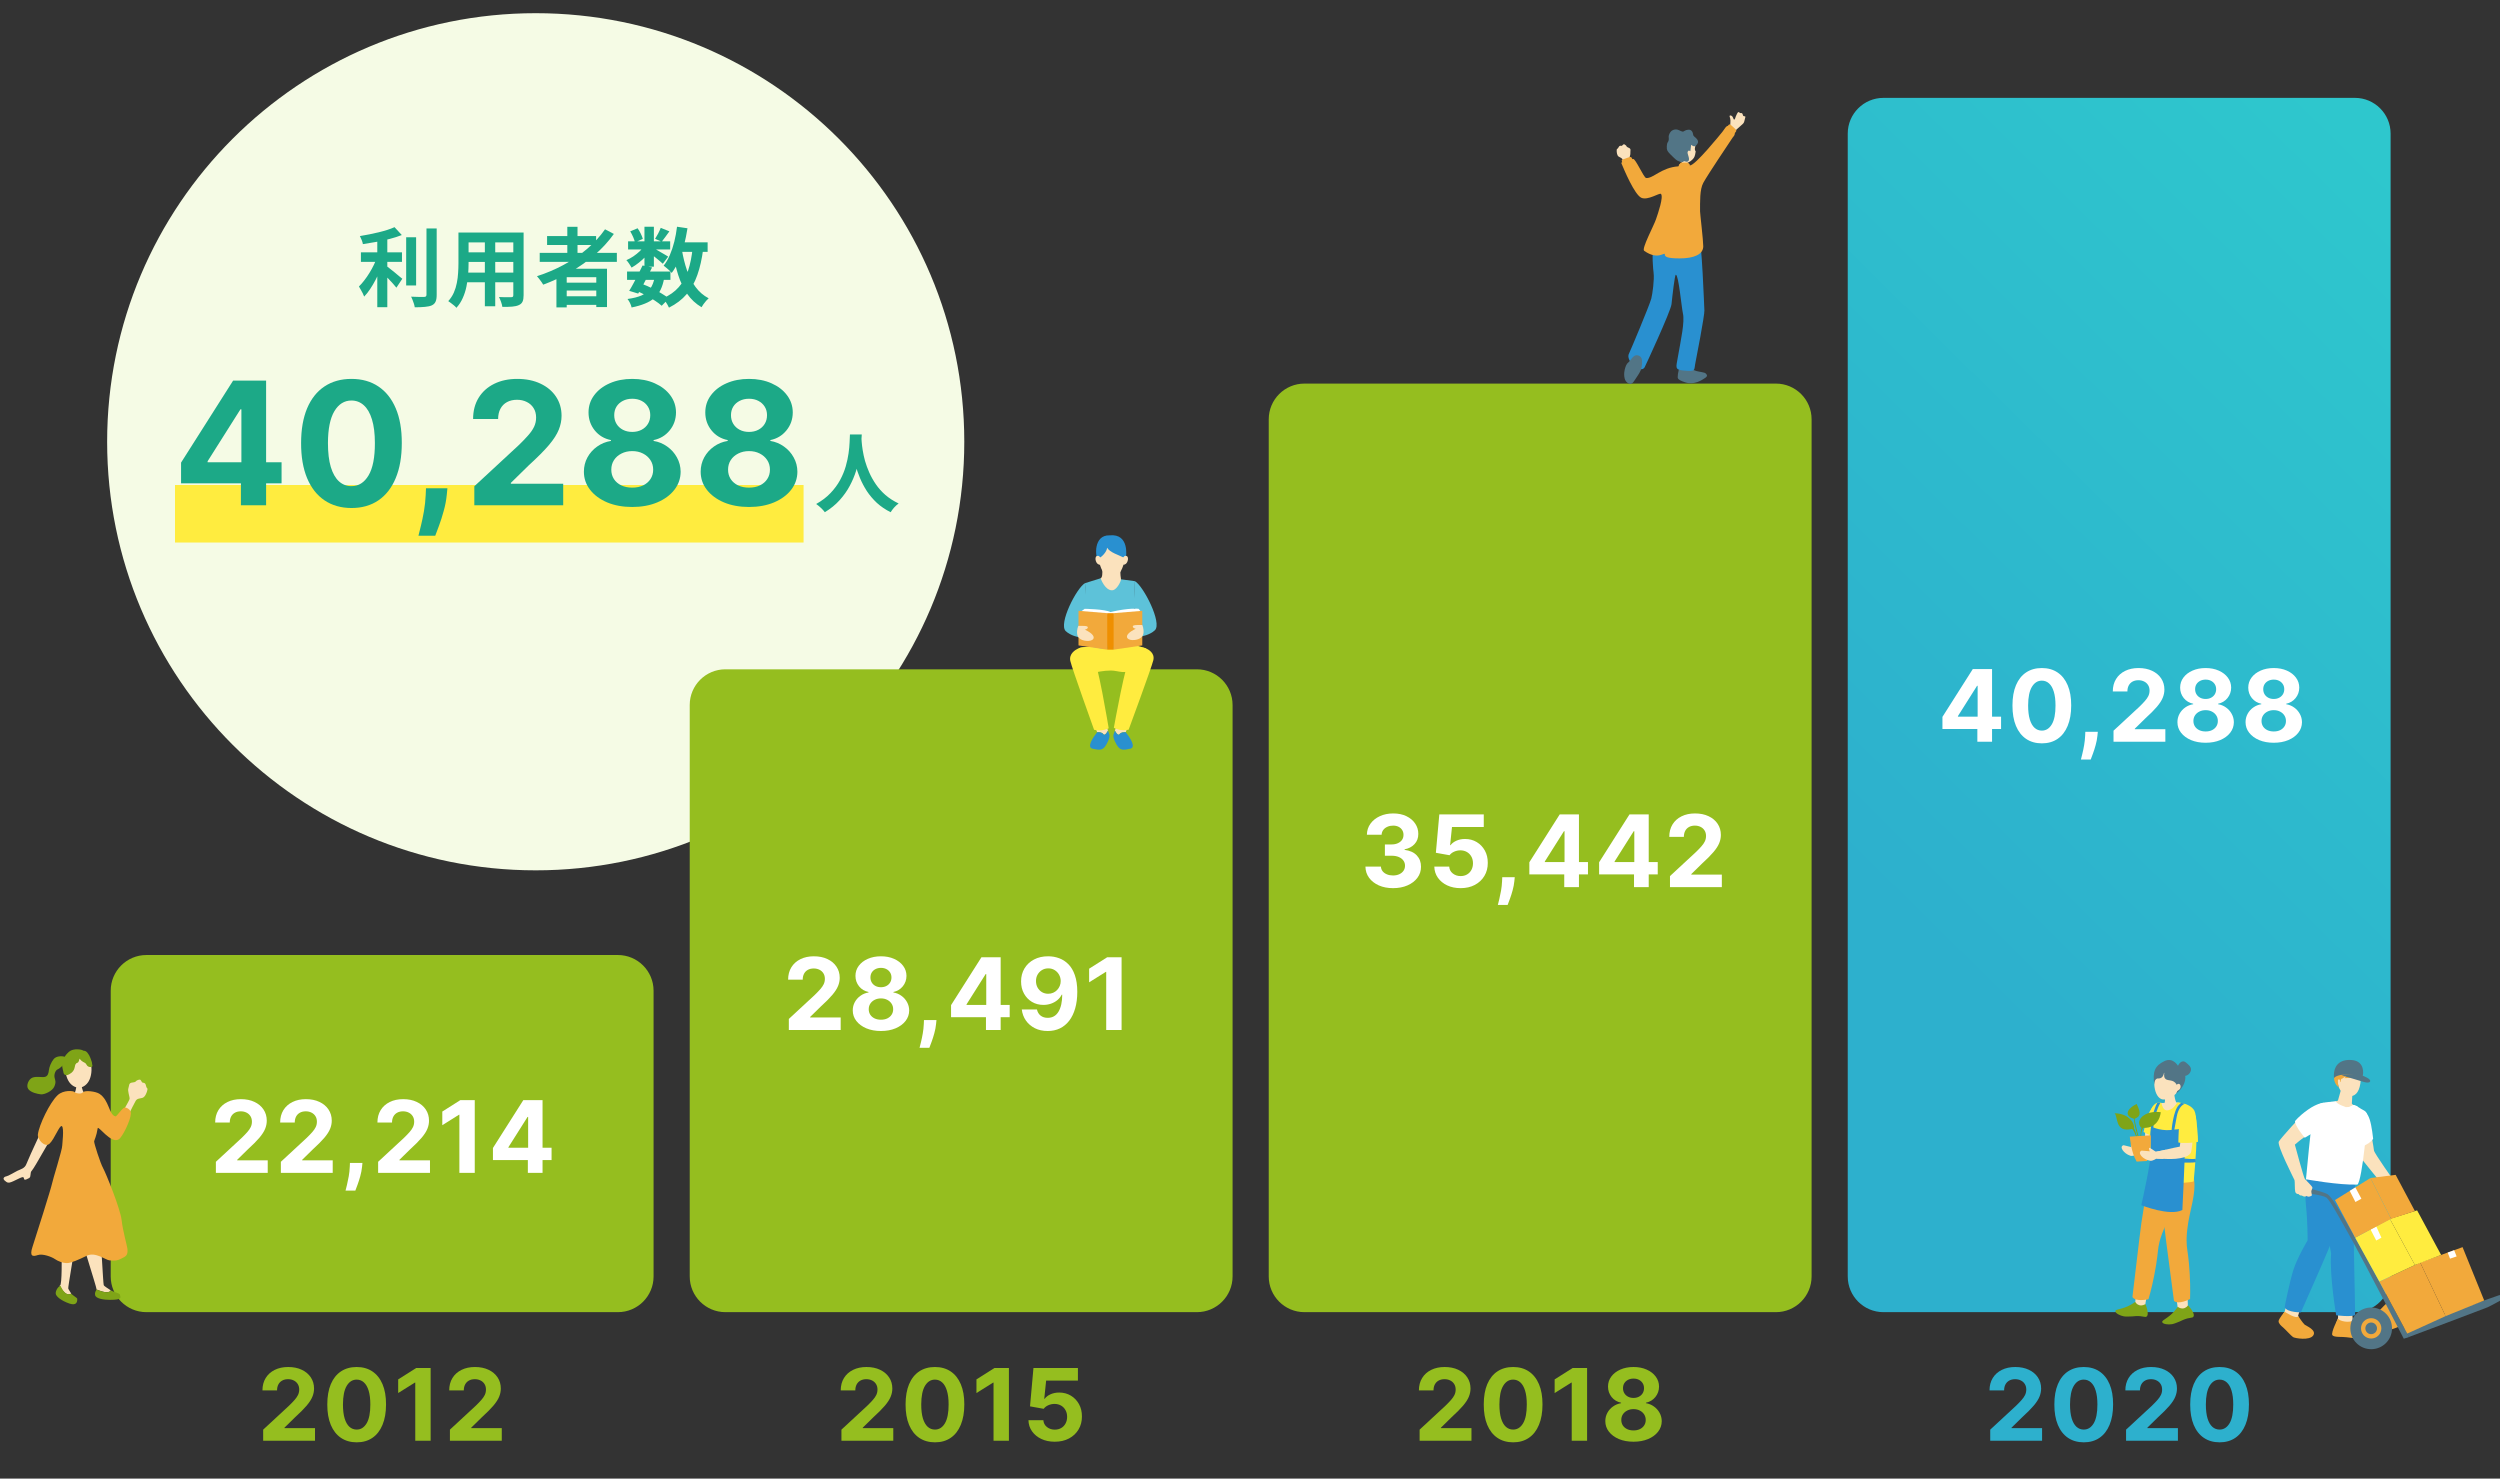
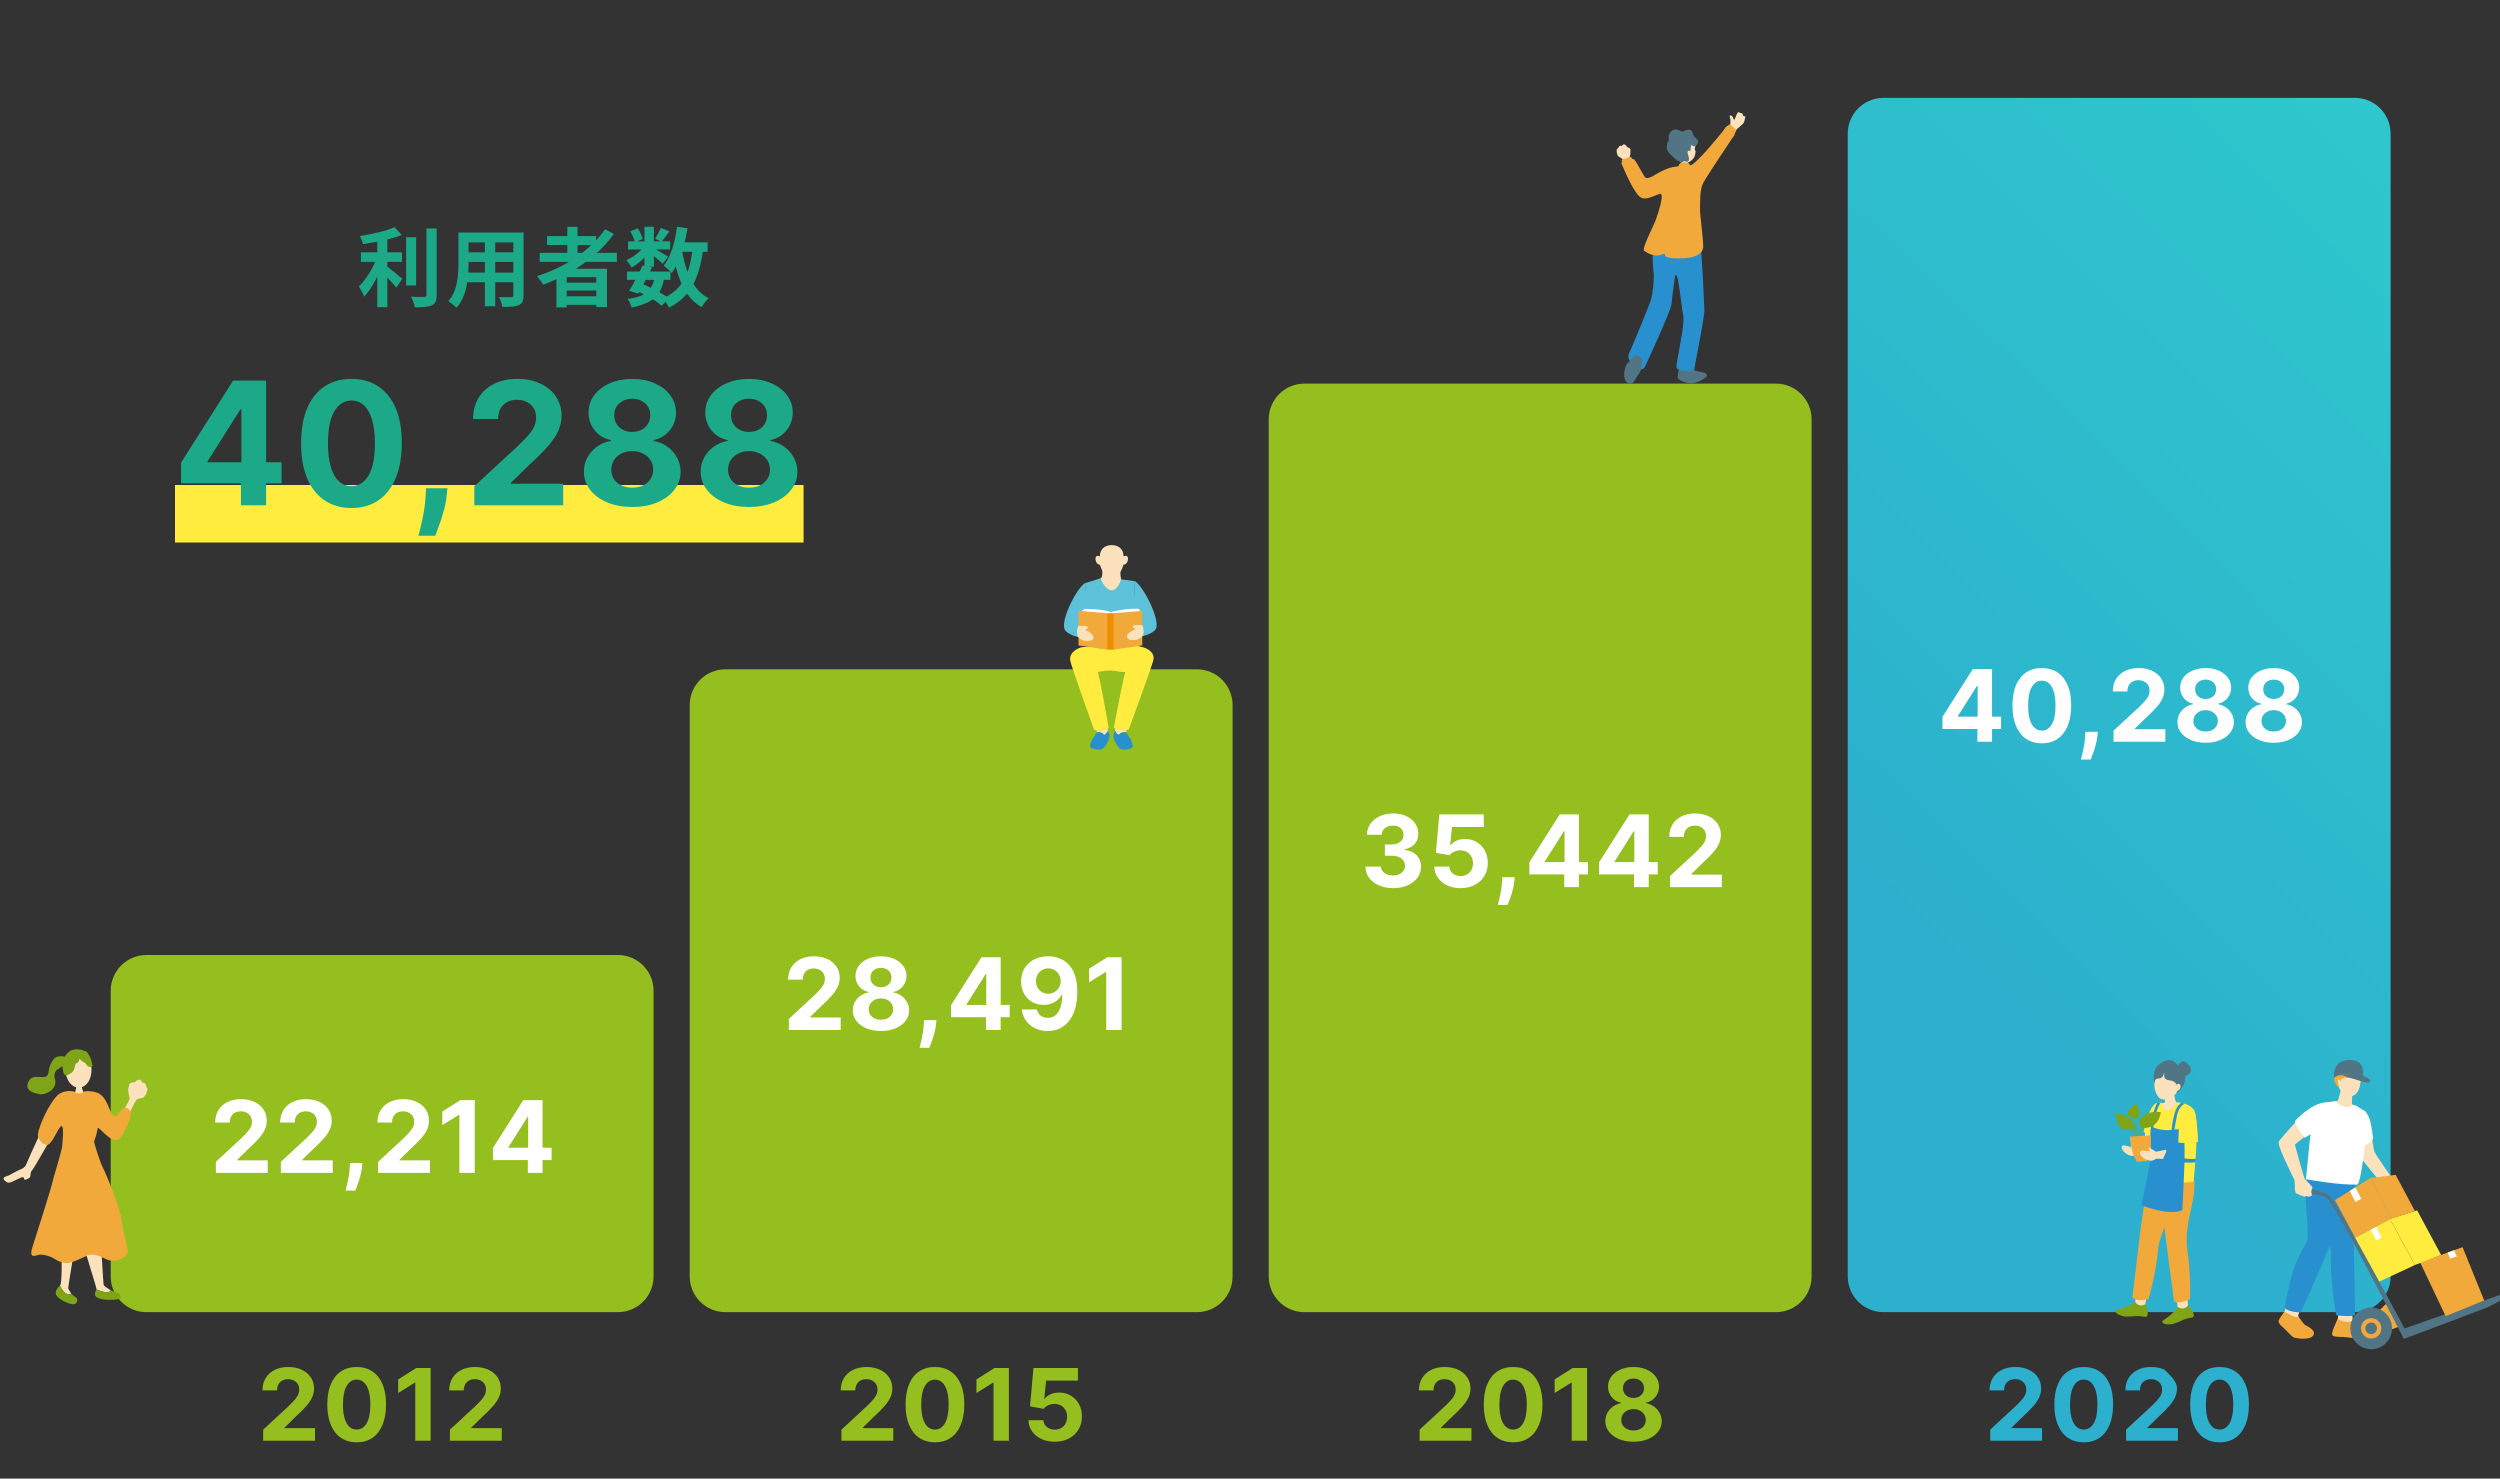
<svg xmlns="http://www.w3.org/2000/svg" width="350" height="207" viewBox="0 0 350 207" fill="none">
  <rect x="0" y="0" width="350" height="207" fill="#333333" stroke="none" />
  <g clip-path="url(#clip0_6934_30299)">
-     <path d="M15 61.847C15 28.71 41.863 1.847 75 1.847C108.137 1.847 135 28.71 135 61.847C135 94.984 108.137 121.847 75 121.847C41.863 121.847 15 94.984 15 61.847Z" fill="#F5FBE5" />
    <path d="M87.788 38.018H93.86V39.182H87.788V38.018ZM87.932 33.782H93.824V34.922H87.932V33.782ZM89.96 37.166L91.292 37.442C91.092 37.858 90.876 38.286 90.644 38.726C90.42 39.166 90.196 39.594 89.972 40.01C89.748 40.418 89.54 40.782 89.348 41.102L88.088 40.718C88.28 40.414 88.484 40.058 88.7 39.65C88.924 39.242 89.144 38.822 89.36 38.39C89.584 37.95 89.784 37.542 89.96 37.166ZM91.652 38.822L92.984 38.942C92.872 39.574 92.704 40.118 92.48 40.574C92.264 41.022 91.972 41.406 91.604 41.726C91.244 42.038 90.804 42.298 90.284 42.506C89.764 42.722 89.144 42.902 88.424 43.046C88.384 42.846 88.308 42.634 88.196 42.41C88.084 42.186 87.968 42.002 87.848 41.858C88.64 41.754 89.292 41.59 89.804 41.366C90.324 41.142 90.732 40.826 91.028 40.418C91.324 40.01 91.532 39.478 91.652 38.822ZM92.504 31.898L93.716 32.39C93.524 32.654 93.332 32.918 93.14 33.182C92.956 33.438 92.788 33.658 92.636 33.842L91.712 33.434C91.848 33.226 91.992 32.978 92.144 32.69C92.296 32.394 92.416 32.13 92.504 31.898ZM90.224 31.742H91.544V37.334H90.224V31.742ZM88.232 32.39L89.264 31.958C89.424 32.182 89.572 32.434 89.708 32.714C89.844 32.994 89.94 33.238 89.996 33.446L88.892 33.926C88.852 33.718 88.768 33.47 88.64 33.182C88.512 32.894 88.376 32.63 88.232 32.39ZM90.26 34.346L91.184 34.91C90.992 35.23 90.74 35.55 90.428 35.87C90.124 36.19 89.796 36.49 89.444 36.77C89.1 37.042 88.76 37.274 88.424 37.466C88.344 37.314 88.232 37.134 88.088 36.926C87.952 36.718 87.82 36.55 87.692 36.422C88.012 36.286 88.336 36.11 88.664 35.894C88.992 35.67 89.296 35.426 89.576 35.162C89.864 34.89 90.092 34.618 90.26 34.346ZM91.424 34.694C91.536 34.75 91.688 34.834 91.88 34.946C92.08 35.058 92.292 35.182 92.516 35.318C92.748 35.446 92.956 35.566 93.14 35.678C93.332 35.79 93.468 35.874 93.548 35.93L92.792 36.926C92.68 36.822 92.536 36.694 92.36 36.542C92.184 36.39 91.996 36.234 91.796 36.074C91.596 35.914 91.404 35.762 91.22 35.618C91.036 35.474 90.876 35.358 90.74 35.27L91.424 34.694ZM94.652 33.926H99.068V35.258H94.652V33.926ZM94.784 31.742L96.248 31.958C96.12 32.782 95.956 33.582 95.756 34.358C95.556 35.126 95.312 35.838 95.024 36.494C94.744 37.142 94.416 37.714 94.04 38.21C93.968 38.114 93.864 38.002 93.728 37.874C93.592 37.746 93.448 37.622 93.296 37.502C93.144 37.374 93.016 37.27 92.912 37.19C93.248 36.774 93.536 36.282 93.776 35.714C94.024 35.138 94.232 34.514 94.4 33.842C94.568 33.162 94.696 32.462 94.784 31.742ZM96.968 34.742L98.444 34.886C98.268 36.254 97.996 37.458 97.628 38.498C97.268 39.538 96.768 40.434 96.128 41.186C95.488 41.938 94.664 42.566 93.656 43.07C93.608 42.958 93.536 42.818 93.44 42.65C93.344 42.482 93.24 42.314 93.128 42.146C93.016 41.986 92.912 41.858 92.816 41.762C93.728 41.362 94.464 40.842 95.024 40.202C95.592 39.562 96.028 38.79 96.332 37.886C96.636 36.974 96.848 35.926 96.968 34.742ZM95.468 34.994C95.636 36.002 95.872 36.95 96.176 37.838C96.48 38.726 96.88 39.506 97.376 40.178C97.872 40.85 98.484 41.378 99.212 41.762C99.108 41.85 98.992 41.966 98.864 42.11C98.736 42.262 98.612 42.418 98.492 42.578C98.38 42.738 98.288 42.882 98.216 43.01C97.408 42.53 96.74 41.91 96.212 41.15C95.692 40.39 95.272 39.51 94.952 38.51C94.632 37.502 94.372 36.402 94.172 35.21L95.468 34.994ZM89.144 40.73L89.912 39.758C90.384 39.934 90.852 40.138 91.316 40.37C91.788 40.602 92.224 40.842 92.624 41.09C93.032 41.33 93.372 41.562 93.644 41.786L92.636 42.806C92.388 42.582 92.076 42.346 91.7 42.098C91.324 41.85 90.916 41.61 90.476 41.378C90.036 41.138 89.592 40.922 89.144 40.73Z" fill="#1CA987" />
    <path d="M75.56 35.402H86.36V36.662H75.56V35.402ZM76.592 33.05H83.456V34.298H76.592V33.05ZM78.716 39.578H84.068V40.67H78.716V39.578ZM78.716 41.474H84.068V42.686H78.716V41.474ZM79.424 31.754H80.852V36.11H79.424V31.754ZM84.704 32.102L85.94 32.75C85.164 33.838 84.252 34.83 83.204 35.726C82.156 36.622 81.024 37.414 79.808 38.102C78.6 38.79 77.348 39.374 76.052 39.854C75.996 39.75 75.916 39.626 75.812 39.482C75.708 39.33 75.596 39.178 75.476 39.026C75.364 38.874 75.264 38.754 75.176 38.666C76.48 38.25 77.724 37.722 78.908 37.082C80.1 36.442 81.188 35.702 82.172 34.862C83.164 34.022 84.008 33.102 84.704 32.102ZM77.9 37.622H84.98V42.986H83.48V38.81H79.34V43.034H77.9V37.622Z" fill="#1CA987" />
    <path d="M65.012 32.558H72.368V33.938H65.012V32.558ZM65.012 35.33H72.392V36.674H65.012V35.33ZM64.988 38.162H72.44V39.518H64.988V38.162ZM64.184 32.558H65.6V36.878C65.6 37.35 65.58 37.866 65.54 38.426C65.5 38.986 65.42 39.55 65.3 40.118C65.188 40.678 65.016 41.214 64.784 41.726C64.56 42.238 64.264 42.694 63.896 43.094C63.824 42.998 63.716 42.89 63.572 42.77C63.428 42.65 63.28 42.534 63.128 42.422C62.984 42.31 62.86 42.222 62.756 42.158C63.084 41.798 63.344 41.402 63.536 40.97C63.728 40.53 63.868 40.078 63.956 39.614C64.052 39.142 64.112 38.674 64.136 38.21C64.168 37.738 64.184 37.29 64.184 36.866V32.558ZM71.864 32.558H73.304V41.33C73.304 41.714 73.256 42.01 73.16 42.218C73.064 42.434 72.892 42.598 72.644 42.71C72.404 42.822 72.096 42.894 71.72 42.926C71.344 42.958 70.88 42.97 70.328 42.962C70.304 42.77 70.244 42.538 70.148 42.266C70.052 41.994 69.956 41.766 69.86 41.582C70.092 41.59 70.324 41.598 70.556 41.606C70.788 41.606 70.992 41.606 71.168 41.606C71.352 41.606 71.484 41.606 71.564 41.606C71.676 41.606 71.752 41.586 71.792 41.546C71.84 41.506 71.864 41.43 71.864 41.318V32.558ZM67.88 33.11H69.332V42.878H67.88V33.11Z" fill="#1CA987" />
    <path d="M50.528 35.33H56.276V36.662H50.528V35.33ZM56.864 33.218H58.256V39.962H56.864V33.218ZM52.82 32.942H54.224V43.01H52.82V32.942ZM59.708 31.982H61.136V41.27C61.136 41.694 61.084 42.014 60.98 42.23C60.884 42.454 60.712 42.626 60.464 42.746C60.216 42.858 59.892 42.93 59.492 42.962C59.092 43.002 58.616 43.022 58.064 43.022C58.048 42.886 58.012 42.726 57.956 42.542C57.9 42.366 57.836 42.186 57.764 42.002C57.7 41.826 57.632 41.67 57.56 41.534C57.952 41.55 58.324 41.562 58.676 41.57C59.028 41.57 59.264 41.57 59.384 41.57C59.496 41.562 59.576 41.538 59.624 41.498C59.68 41.45 59.708 41.37 59.708 41.258V31.982ZM55.232 31.802L56.252 32.906C55.748 33.106 55.188 33.286 54.572 33.446C53.956 33.606 53.324 33.746 52.676 33.866C52.036 33.986 51.412 34.09 50.804 34.178C50.78 34.01 50.724 33.818 50.636 33.602C50.548 33.378 50.464 33.194 50.384 33.05C50.816 32.978 51.256 32.898 51.704 32.81C52.152 32.722 52.588 32.626 53.012 32.522C53.444 32.418 53.848 32.306 54.224 32.186C54.6 32.066 54.936 31.938 55.232 31.802ZM52.808 35.954L53.78 36.386C53.628 36.834 53.448 37.298 53.24 37.778C53.04 38.25 52.82 38.718 52.58 39.182C52.34 39.638 52.084 40.07 51.812 40.478C51.548 40.878 51.272 41.226 50.984 41.522C50.936 41.378 50.868 41.222 50.78 41.054C50.692 40.886 50.6 40.718 50.504 40.55C50.416 40.382 50.332 40.234 50.252 40.106C50.508 39.858 50.76 39.57 51.008 39.242C51.264 38.914 51.504 38.566 51.728 38.198C51.96 37.822 52.168 37.442 52.352 37.058C52.536 36.674 52.688 36.306 52.808 35.954ZM54.02 37.166C54.132 37.246 54.296 37.374 54.512 37.55C54.728 37.718 54.96 37.902 55.208 38.102C55.456 38.302 55.68 38.49 55.88 38.666C56.088 38.834 56.236 38.954 56.324 39.026L55.496 40.274C55.368 40.106 55.208 39.918 55.016 39.71C54.824 39.494 54.62 39.274 54.404 39.05C54.196 38.826 53.992 38.618 53.792 38.426C53.592 38.226 53.416 38.058 53.264 37.922L54.02 37.166Z" fill="#1CA987" />
    <path d="M24.5 35.954H112.5V75.954H24.5V35.954Z" fill="url(#paint0_linear_6934_30299)" />
    <path d="M104.861 70.978C103.548 70.978 102.38 70.765 101.358 70.339C100.341 69.907 99.542 69.319 98.963 68.575C98.383 67.83 98.094 66.986 98.094 66.043C98.094 65.316 98.258 64.648 98.588 64.04C98.923 63.427 99.378 62.918 99.951 62.515C100.525 62.106 101.167 61.844 101.878 61.731V61.611C100.946 61.424 100.19 60.972 99.611 60.256C99.031 59.535 98.741 58.697 98.741 57.742C98.741 56.839 99.005 56.035 99.534 55.33C100.062 54.62 100.787 54.063 101.707 53.66C102.633 53.251 103.684 53.046 104.861 53.046C106.037 53.046 107.085 53.251 108.005 53.66C108.932 54.069 109.659 54.629 110.187 55.339C110.716 56.043 110.983 56.844 110.988 57.742C110.983 58.702 110.687 59.54 110.102 60.256C109.517 60.972 108.767 61.424 107.852 61.611V61.731C108.551 61.844 109.184 62.106 109.753 62.515C110.326 62.918 110.781 63.427 111.116 64.04C111.457 64.648 111.63 65.316 111.636 66.043C111.63 66.986 111.338 67.83 110.758 68.575C110.179 69.319 109.378 69.907 108.355 70.339C107.338 70.765 106.173 70.978 104.861 70.978ZM104.861 68.268C105.446 68.268 105.957 68.163 106.395 67.952C106.832 67.736 107.173 67.441 107.417 67.066C107.667 66.685 107.792 66.248 107.792 65.754C107.792 65.248 107.665 64.802 107.409 64.415C107.153 64.023 106.807 63.717 106.369 63.495C105.932 63.268 105.429 63.154 104.861 63.154C104.298 63.154 103.795 63.268 103.352 63.495C102.909 63.717 102.559 64.023 102.304 64.415C102.054 64.802 101.929 65.248 101.929 65.754C101.929 66.248 102.051 66.685 102.295 67.066C102.54 67.441 102.883 67.736 103.326 67.952C103.77 68.163 104.281 68.268 104.861 68.268ZM104.861 60.469C105.349 60.469 105.784 60.37 106.165 60.171C106.545 59.972 106.844 59.697 107.059 59.344C107.275 58.992 107.383 58.586 107.383 58.126C107.383 57.671 107.275 57.273 107.059 56.932C106.844 56.586 106.548 56.316 106.173 56.123C105.798 55.924 105.361 55.825 104.861 55.825C104.366 55.825 103.929 55.924 103.548 56.123C103.167 56.316 102.869 56.586 102.653 56.932C102.443 57.273 102.338 57.671 102.338 58.126C102.338 58.586 102.446 58.992 102.662 59.344C102.878 59.697 103.176 59.972 103.557 60.171C103.937 60.37 104.372 60.469 104.861 60.469Z" fill="#1CA987" />
    <path d="M88.513 70.978C87.201 70.978 86.033 70.765 85.01 70.339C83.993 69.907 83.195 69.319 82.616 68.575C82.036 67.83 81.746 66.986 81.746 66.043C81.746 65.316 81.911 64.648 82.241 64.04C82.576 63.427 83.03 62.918 83.604 62.515C84.178 62.106 84.82 61.844 85.53 61.731V61.611C84.599 61.424 83.843 60.972 83.263 60.256C82.684 59.535 82.394 58.697 82.394 57.742C82.394 56.839 82.658 56.035 83.187 55.33C83.715 54.62 84.439 54.063 85.36 53.66C86.286 53.251 87.337 53.046 88.513 53.046C89.689 53.046 90.738 53.251 91.658 53.66C92.584 54.069 93.312 54.629 93.84 55.339C94.368 56.043 94.635 56.844 94.641 57.742C94.635 58.702 94.34 59.54 93.755 60.256C93.17 60.972 92.42 61.424 91.505 61.611V61.731C92.204 61.844 92.837 62.106 93.405 62.515C93.979 62.918 94.434 63.427 94.769 64.04C95.11 64.648 95.283 65.316 95.289 66.043C95.283 66.986 94.991 67.83 94.411 68.575C93.832 69.319 93.03 69.907 92.008 70.339C90.991 70.765 89.826 70.978 88.513 70.978ZM88.513 68.268C89.099 68.268 89.61 68.163 90.047 67.952C90.485 67.736 90.826 67.441 91.07 67.066C91.32 66.685 91.445 66.248 91.445 65.754C91.445 65.248 91.317 64.802 91.062 64.415C90.806 64.023 90.459 63.717 90.022 63.495C89.584 63.268 89.082 63.154 88.513 63.154C87.951 63.154 87.448 63.268 87.005 63.495C86.562 63.717 86.212 64.023 85.957 64.415C85.707 64.802 85.582 65.248 85.582 65.754C85.582 66.248 85.704 66.685 85.948 67.066C86.192 67.441 86.536 67.736 86.979 67.952C87.422 68.163 87.934 68.268 88.513 68.268ZM88.513 60.469C89.002 60.469 89.437 60.37 89.817 60.171C90.198 59.972 90.496 59.697 90.712 59.344C90.928 58.992 91.036 58.586 91.036 58.126C91.036 57.671 90.928 57.273 90.712 56.932C90.496 56.586 90.201 56.316 89.826 56.123C89.451 55.924 89.013 55.825 88.513 55.825C88.019 55.825 87.582 55.924 87.201 56.123C86.82 56.316 86.522 56.586 86.306 56.932C86.096 57.273 85.991 57.671 85.991 58.126C85.991 58.586 86.099 58.992 86.314 59.344C86.53 59.697 86.829 59.972 87.209 60.171C87.59 60.37 88.025 60.469 88.513 60.469Z" fill="#1CA987" />
    <path d="M66.405 70.739V68.08L72.618 62.327C73.146 61.816 73.59 61.356 73.947 60.947C74.311 60.538 74.587 60.137 74.774 59.745C74.962 59.347 75.055 58.918 75.055 58.458C75.055 57.947 74.939 57.506 74.706 57.137C74.473 56.762 74.155 56.475 73.751 56.276C73.348 56.072 72.891 55.969 72.379 55.969C71.845 55.969 71.379 56.077 70.981 56.293C70.584 56.509 70.277 56.819 70.061 57.222C69.845 57.626 69.737 58.106 69.737 58.663H66.234C66.234 57.52 66.493 56.529 67.01 55.688C67.527 54.847 68.251 54.197 69.183 53.736C70.115 53.276 71.189 53.046 72.405 53.046C73.655 53.046 74.743 53.268 75.669 53.711C76.601 54.148 77.325 54.756 77.842 55.535C78.359 56.313 78.618 57.205 78.618 58.211C78.618 58.87 78.487 59.52 78.226 60.163C77.97 60.805 77.513 61.518 76.854 62.302C76.195 63.08 75.266 64.015 74.067 65.106L71.519 67.603V67.722H78.848V70.739H66.405Z" fill="#1CA987" />
    <path d="M62.639 68.353L62.546 69.29C62.472 70.04 62.33 70.788 62.119 71.532C61.915 72.282 61.699 72.961 61.472 73.569C61.25 74.177 61.071 74.654 60.935 75.001H58.583C58.668 74.665 58.784 74.197 58.932 73.594C59.08 72.998 59.219 72.327 59.35 71.583C59.48 70.839 59.563 70.08 59.597 69.308L59.639 68.353H62.639Z" fill="#1CA987" />
    <path d="M49.203 71.123C47.737 71.117 46.475 70.756 45.419 70.04C44.367 69.325 43.558 68.288 42.99 66.93C42.427 65.572 42.149 63.938 42.154 62.029C42.154 60.126 42.436 58.504 42.998 57.163C43.566 55.822 44.376 54.802 45.427 54.103C46.484 53.398 47.742 53.046 49.203 53.046C50.663 53.046 51.919 53.398 52.97 54.103C54.026 54.807 54.839 55.83 55.407 57.171C55.975 58.506 56.257 60.126 56.251 62.029C56.251 63.944 55.967 65.58 55.399 66.938C54.836 68.296 54.029 69.333 52.978 70.049C51.927 70.765 50.669 71.123 49.203 71.123ZM49.203 68.063C50.203 68.063 51.001 67.56 51.598 66.555C52.194 65.549 52.49 64.04 52.484 62.029C52.484 60.705 52.348 59.603 52.075 58.722C51.808 57.842 51.427 57.18 50.933 56.736C50.444 56.293 49.867 56.072 49.203 56.072C48.208 56.072 47.413 56.569 46.816 57.563C46.22 58.557 45.919 60.046 45.913 62.029C45.913 63.37 46.046 64.489 46.313 65.387C46.586 66.279 46.97 66.95 47.464 67.398C47.958 67.841 48.538 68.063 49.203 68.063Z" fill="#1CA987" />
    <path d="M25.349 67.671V64.765L32.636 53.285H35.142V57.307H33.659L29.065 64.577V64.714H39.42V67.671H25.349ZM33.727 70.739V66.785L33.795 65.498V53.285H37.255V70.739H33.727Z" fill="#1CA987" />
-     <path d="M118.992 60.827H120.648C120.632 61.163 120.604 61.595 120.564 62.123C120.524 62.651 120.448 63.239 120.336 63.887C120.232 64.527 120.072 65.199 119.856 65.903C119.64 66.607 119.344 67.311 118.968 68.015C118.6 68.711 118.128 69.379 117.552 70.019C116.984 70.651 116.292 71.215 115.476 71.711C115.348 71.527 115.172 71.331 114.948 71.123C114.732 70.915 114.504 70.727 114.264 70.559C115.064 70.111 115.736 69.599 116.28 69.023C116.824 68.447 117.268 67.843 117.612 67.211C117.956 66.571 118.22 65.931 118.404 65.291C118.588 64.643 118.72 64.031 118.8 63.455C118.88 62.879 118.928 62.363 118.944 61.907C118.96 61.451 118.976 61.091 118.992 60.827ZM120.588 61.151C120.596 61.303 120.612 61.543 120.636 61.871C120.66 62.199 120.708 62.591 120.78 63.047C120.852 63.503 120.96 63.999 121.104 64.535C121.256 65.063 121.456 65.607 121.704 66.167C121.952 66.727 122.26 67.275 122.628 67.811C122.996 68.347 123.44 68.843 123.96 69.299C124.488 69.755 125.104 70.151 125.808 70.487C125.576 70.655 125.36 70.851 125.16 71.075C124.968 71.299 124.812 71.511 124.692 71.711C123.956 71.343 123.312 70.907 122.76 70.403C122.216 69.891 121.748 69.339 121.356 68.747C120.972 68.147 120.652 67.539 120.396 66.923C120.14 66.307 119.932 65.703 119.772 65.111C119.62 64.511 119.504 63.955 119.424 63.443C119.344 62.931 119.288 62.487 119.256 62.111C119.232 61.735 119.212 61.463 119.196 61.295L120.588 61.151Z" fill="#1CA987" />
    <path d="M15.5 138.702C15.5 135.941 17.739 133.702 20.5 133.702H86.5C89.261 133.702 91.5 135.941 91.5 138.702V178.702C91.5 181.464 89.261 183.702 86.5 183.702H20.5C17.739 183.702 15.5 181.464 15.5 178.702V138.702Z" fill="#95BE1F" />
    <path d="M62.989 201.702V200.151L66.614 196.795C66.922 196.497 67.18 196.228 67.389 195.99C67.601 195.751 67.762 195.517 67.871 195.289C67.981 195.057 68.035 194.807 68.035 194.538C68.035 194.24 67.968 193.983 67.832 193.767C67.696 193.549 67.51 193.381 67.275 193.265C67.04 193.146 66.773 193.086 66.474 193.086C66.163 193.086 65.891 193.149 65.659 193.275C65.427 193.401 65.248 193.582 65.122 193.817C64.996 194.053 64.933 194.333 64.933 194.657H62.89C62.89 193.991 63.041 193.413 63.342 192.922C63.644 192.432 64.067 192.052 64.61 191.784C65.154 191.515 65.78 191.381 66.489 191.381C67.219 191.381 67.853 191.51 68.393 191.769C68.937 192.024 69.36 192.379 69.661 192.833C69.963 193.287 70.114 193.807 70.114 194.394C70.114 194.778 70.037 195.158 69.885 195.532C69.736 195.907 69.469 196.323 69.085 196.78C68.7 197.234 68.158 197.78 67.459 198.416L65.972 199.873V199.942H70.248V201.702H62.989Z" fill="#95BE1F" />
    <path d="M60.289 191.52V201.702H58.137V193.564H58.077L55.745 195.025V193.116L58.266 191.52H60.289Z" fill="#95BE1F" />
    <path d="M49.933 201.926C49.078 201.923 48.342 201.712 47.726 201.294C47.113 200.877 46.641 200.272 46.309 199.48C45.981 198.688 45.819 197.735 45.822 196.621C45.822 195.511 45.986 194.565 46.314 193.782C46.645 193 47.118 192.405 47.731 191.998C48.347 191.587 49.081 191.381 49.933 191.381C50.785 191.381 51.518 191.587 52.131 191.998C52.747 192.409 53.221 193.005 53.553 193.787C53.884 194.566 54.048 195.511 54.045 196.621C54.045 197.738 53.879 198.693 53.548 199.485C53.22 200.277 52.749 200.882 52.136 201.299C51.523 201.717 50.788 201.926 49.933 201.926ZM49.933 200.141C50.517 200.141 50.982 199.848 51.33 199.261C51.678 198.674 51.851 197.794 51.847 196.621C51.847 195.849 51.768 195.206 51.609 194.692C51.453 194.178 51.231 193.792 50.943 193.534C50.657 193.275 50.321 193.146 49.933 193.146C49.353 193.146 48.889 193.436 48.541 194.016C48.193 194.596 48.018 195.464 48.014 196.621C48.014 197.403 48.092 198.056 48.248 198.58C48.407 199.1 48.631 199.491 48.919 199.753C49.208 200.012 49.545 200.141 49.933 200.141Z" fill="#95BE1F" />
    <path d="M36.843 201.702V200.151L40.467 196.795C40.775 196.497 41.034 196.228 41.243 195.99C41.455 195.751 41.616 195.517 41.725 195.289C41.834 195.057 41.889 194.807 41.889 194.538C41.889 194.24 41.821 193.983 41.685 193.767C41.549 193.549 41.364 193.381 41.128 193.265C40.893 193.146 40.626 193.086 40.328 193.086C40.016 193.086 39.745 193.149 39.513 193.275C39.281 193.401 39.102 193.582 38.976 193.817C38.85 194.053 38.787 194.333 38.787 194.657H36.743C36.743 193.991 36.894 193.413 37.196 192.922C37.497 192.432 37.92 192.052 38.464 191.784C39.007 191.515 39.634 191.381 40.343 191.381C41.072 191.381 41.707 191.51 42.247 191.769C42.791 192.024 43.213 192.379 43.515 192.833C43.816 193.287 43.967 193.807 43.967 194.394C43.967 194.778 43.891 195.158 43.738 195.532C43.589 195.907 43.322 196.323 42.938 196.78C42.553 197.234 42.012 197.78 41.312 198.416L39.826 199.873V199.942H44.101V201.702H36.843Z" fill="#95BE1F" />
    <path d="M69.012 162.412V160.717L73.262 154.02H74.724V156.367H73.859L71.179 160.608V160.687H77.22V162.412H69.012ZM73.899 164.202V161.895L73.939 161.145V154.02H75.957V164.202H73.899Z" fill="white" />
    <path d="M66.466 154.02V164.202H64.313V156.064H64.254L61.922 157.525V155.616L64.442 154.02H66.466Z" fill="white" />
    <path d="M52.938 164.202V162.651L56.562 159.295C56.871 158.997 57.129 158.728 57.338 158.49C57.55 158.251 57.711 158.017 57.82 157.789C57.929 157.557 57.984 157.307 57.984 157.038C57.984 156.74 57.916 156.483 57.78 156.267C57.645 156.049 57.459 155.881 57.224 155.765C56.988 155.646 56.721 155.586 56.423 155.586C56.112 155.586 55.84 155.649 55.608 155.775C55.376 155.901 55.197 156.082 55.071 156.317C54.945 156.553 54.882 156.833 54.882 157.157H52.839C52.839 156.491 52.989 155.913 53.291 155.422C53.593 154.932 54.015 154.552 54.559 154.284C55.102 154.015 55.729 153.881 56.438 153.881C57.167 153.881 57.802 154.01 58.342 154.269C58.886 154.524 59.308 154.879 59.61 155.333C59.911 155.787 60.062 156.307 60.062 156.894C60.062 157.278 59.986 157.658 59.834 158.032C59.684 158.407 59.418 158.823 59.033 159.28C58.649 159.734 58.107 160.28 57.407 160.916L55.921 162.373V162.442H60.197V164.202H52.938Z" fill="white" />
    <path d="M50.742 162.81L50.687 163.357C50.644 163.794 50.561 164.23 50.438 164.665C50.319 165.102 50.193 165.498 50.06 165.853C49.931 166.207 49.827 166.486 49.747 166.688H48.375C48.425 166.492 48.493 166.219 48.579 165.868C48.665 165.52 48.746 165.129 48.822 164.694C48.899 164.26 48.947 163.818 48.967 163.367L48.992 162.81H50.742Z" fill="white" />
    <path d="M39.321 164.202V162.651L42.946 159.295C43.254 158.997 43.512 158.728 43.721 158.49C43.933 158.251 44.094 158.017 44.203 157.789C44.313 157.557 44.367 157.307 44.367 157.038C44.367 156.74 44.3 156.483 44.164 156.267C44.028 156.049 43.842 155.881 43.607 155.765C43.371 155.646 43.105 155.586 42.806 155.586C42.495 155.586 42.223 155.649 41.991 155.775C41.759 155.901 41.58 156.082 41.454 156.317C41.328 156.553 41.265 156.833 41.265 157.157H39.222C39.222 156.491 39.373 155.913 39.674 155.422C39.976 154.932 40.398 154.552 40.942 154.284C41.486 154.015 42.112 153.881 42.821 153.881C43.55 153.881 44.185 154.01 44.725 154.269C45.269 154.524 45.692 154.879 45.993 155.333C46.295 155.787 46.446 156.307 46.446 156.894C46.446 157.278 46.369 157.658 46.217 158.032C46.068 158.407 45.801 158.823 45.416 159.28C45.032 159.734 44.49 160.28 43.791 160.916L42.304 162.373V162.442H46.58V164.202H39.321Z" fill="white" />
    <path d="M30.223 164.202V162.651L33.847 159.295C34.156 158.997 34.414 158.728 34.623 158.49C34.835 158.251 34.996 158.017 35.105 157.789C35.214 157.557 35.269 157.307 35.269 157.038C35.269 156.74 35.201 156.483 35.065 156.267C34.929 156.049 34.744 155.881 34.508 155.765C34.273 155.646 34.006 155.586 33.708 155.586C33.397 155.586 33.125 155.649 32.893 155.775C32.661 155.901 32.482 156.082 32.356 156.317C32.23 156.553 32.167 156.833 32.167 157.157H30.123C30.123 156.491 30.274 155.913 30.576 155.422C30.878 154.932 31.3 154.552 31.844 154.284C32.387 154.015 33.014 153.881 33.723 153.881C34.452 153.881 35.087 154.01 35.627 154.269C36.171 154.524 36.593 154.879 36.895 155.333C37.197 155.787 37.347 156.307 37.347 156.894C37.347 157.278 37.271 157.658 37.119 158.032C36.969 158.407 36.703 158.823 36.318 159.28C35.934 159.734 35.392 160.28 34.692 160.916L33.206 162.373V162.442H37.481V164.202H30.223Z" fill="white" />
    <path d="M96.561 98.702C96.561 95.941 98.8 93.702 101.561 93.702H167.561C170.323 93.702 172.561 95.941 172.561 98.702V178.702C172.561 181.464 170.323 183.702 167.561 183.702H101.561C98.8 183.702 96.561 181.464 96.561 178.702V98.702Z" fill="#95BE1F" />
    <path d="M147.667 201.841C146.964 201.841 146.338 201.712 145.788 201.454C145.241 201.195 144.807 200.839 144.485 200.385C144.164 199.931 143.996 199.41 143.983 198.824H146.071C146.094 199.218 146.26 199.538 146.568 199.783C146.876 200.028 147.243 200.151 147.667 200.151C148.005 200.151 148.303 200.076 148.562 199.927C148.824 199.775 149.027 199.564 149.173 199.296C149.322 199.024 149.397 198.713 149.397 198.361C149.397 198.003 149.321 197.688 149.168 197.417C149.019 197.145 148.812 196.933 148.547 196.78C148.282 196.628 147.978 196.55 147.637 196.547C147.339 196.547 147.049 196.608 146.767 196.731C146.489 196.853 146.271 197.021 146.116 197.233L144.202 196.89L144.684 191.52H150.908V193.28H146.459L146.195 195.831H146.255C146.434 195.579 146.704 195.37 147.065 195.204C147.427 195.039 147.831 194.956 148.278 194.956C148.892 194.956 149.438 195.1 149.919 195.388C150.4 195.677 150.779 196.073 151.057 196.576C151.336 197.077 151.473 197.654 151.47 198.307C151.473 198.993 151.314 199.602 150.993 200.136C150.675 200.666 150.229 201.084 149.655 201.389C149.085 201.691 148.423 201.841 147.667 201.841Z" fill="#95BE1F" />
    <path d="M141.248 191.52V201.702H139.095V193.564H139.036L136.704 195.025V193.116L139.225 191.52H141.248Z" fill="#95BE1F" />
    <path d="M130.892 201.926C130.037 201.923 129.301 201.712 128.685 201.294C128.072 200.877 127.599 200.272 127.268 199.48C126.94 198.688 126.777 197.735 126.781 196.621C126.781 195.511 126.945 194.565 127.273 193.782C127.604 193 128.076 192.405 128.69 191.998C129.306 191.587 130.04 191.381 130.892 191.381C131.744 191.381 132.476 191.587 133.09 191.998C133.706 192.409 134.18 193.005 134.511 193.787C134.843 194.566 135.007 195.511 135.004 196.621C135.004 197.738 134.838 198.693 134.506 199.485C134.178 200.277 133.708 200.882 133.094 201.299C132.481 201.717 131.747 201.926 130.892 201.926ZM130.892 200.141C131.475 200.141 131.941 199.848 132.289 199.261C132.637 198.674 132.809 197.794 132.806 196.621C132.806 195.849 132.727 195.206 132.567 194.692C132.412 194.178 132.19 193.792 131.901 193.534C131.616 193.275 131.28 193.146 130.892 193.146C130.312 193.146 129.848 193.436 129.5 194.016C129.152 194.596 128.976 195.464 128.973 196.621C128.973 197.403 129.051 198.056 129.207 198.58C129.366 199.1 129.59 199.491 129.878 199.753C130.166 200.012 130.504 200.141 130.892 200.141Z" fill="#95BE1F" />
    <path d="M117.802 201.702V200.151L121.426 196.795C121.734 196.497 121.993 196.228 122.201 195.99C122.414 195.751 122.574 195.517 122.684 195.289C122.793 195.057 122.848 194.807 122.848 194.538C122.848 194.24 122.78 193.983 122.644 193.767C122.508 193.549 122.322 193.381 122.087 193.265C121.852 193.146 121.585 193.086 121.287 193.086C120.975 193.086 120.703 193.149 120.471 193.275C120.239 193.401 120.06 193.582 119.934 193.817C119.808 194.053 119.745 194.333 119.745 194.657H117.702C117.702 193.991 117.853 193.413 118.155 192.922C118.456 192.432 118.879 192.052 119.422 191.784C119.966 191.515 120.592 191.381 121.302 191.381C122.031 191.381 122.665 191.51 123.206 191.769C123.749 192.024 124.172 192.379 124.473 192.833C124.775 193.287 124.926 193.807 124.926 194.394C124.926 194.778 124.85 195.158 124.697 195.532C124.548 195.907 124.281 196.323 123.897 196.78C123.512 197.234 122.97 197.78 122.271 198.416L120.785 199.873V199.942H125.06V201.702H117.802Z" fill="#95BE1F" />
    <path d="M157.022 134.02V144.202H154.869V136.064H154.81L152.478 137.525V135.616L154.999 134.02H157.022Z" fill="white" />
    <path d="M146.754 133.881C147.278 133.881 147.782 133.969 148.266 134.145C148.753 134.32 149.187 134.6 149.568 134.985C149.953 135.369 150.256 135.88 150.478 136.516C150.703 137.149 150.818 137.926 150.821 138.848C150.821 139.713 150.723 140.485 150.528 141.165C150.335 141.841 150.059 142.416 149.697 142.89C149.336 143.364 148.9 143.725 148.39 143.973C147.879 144.219 147.309 144.341 146.68 144.341C146 144.341 145.4 144.21 144.88 143.949C144.36 143.683 143.94 143.324 143.622 142.87C143.307 142.412 143.117 141.899 143.05 141.329H145.173C145.256 141.7 145.43 141.988 145.695 142.194C145.96 142.396 146.289 142.497 146.68 142.497C147.343 142.497 147.846 142.209 148.191 141.632C148.536 141.052 148.71 140.258 148.713 139.25H148.643C148.491 139.549 148.285 139.806 148.027 140.021C147.768 140.233 147.472 140.397 147.137 140.513C146.806 140.629 146.453 140.687 146.078 140.687C145.478 140.687 144.943 140.546 144.472 140.265C144.002 139.983 143.63 139.595 143.359 139.101C143.087 138.607 142.951 138.044 142.951 137.411C142.948 136.728 143.105 136.12 143.423 135.586C143.741 135.053 144.186 134.635 144.756 134.334C145.329 134.029 145.995 133.878 146.754 133.881ZM146.769 135.571C146.434 135.571 146.136 135.651 145.874 135.81C145.616 135.969 145.41 136.183 145.258 136.451C145.109 136.72 145.036 137.02 145.039 137.351C145.039 137.686 145.112 137.988 145.258 138.256C145.407 138.521 145.609 138.733 145.864 138.893C146.123 139.048 146.418 139.126 146.749 139.126C146.998 139.126 147.228 139.08 147.44 138.987C147.652 138.894 147.836 138.767 147.992 138.604C148.151 138.438 148.276 138.248 148.365 138.032C148.455 137.817 148.499 137.588 148.499 137.346C148.496 137.025 148.42 136.73 148.271 136.461C148.121 136.193 147.916 135.978 147.654 135.815C147.392 135.653 147.097 135.571 146.769 135.571Z" fill="white" />
    <path d="M133.148 142.412V140.717L137.399 134.02H138.86V136.367H137.995L135.316 140.608V140.687H141.356V142.412H133.148ZM138.035 144.202V141.895L138.075 141.145V134.02H140.093V144.202H138.035Z" fill="white" />
    <path d="M131.105 142.81L131.051 143.357C131.008 143.794 130.925 144.23 130.802 144.665C130.683 145.102 130.557 145.498 130.424 145.853C130.295 146.207 130.191 146.486 130.111 146.688H128.739C128.789 146.492 128.857 146.219 128.943 145.868C129.029 145.52 129.11 145.129 129.186 144.694C129.263 144.26 129.311 143.818 129.331 143.367L129.355 142.81H131.105Z" fill="white" />
    <path d="M123.333 144.341C122.568 144.341 121.886 144.217 121.29 143.968C120.697 143.717 120.231 143.374 119.893 142.939C119.555 142.505 119.386 142.013 119.386 141.463C119.386 141.039 119.482 140.649 119.674 140.294C119.87 139.937 120.135 139.64 120.47 139.405C120.804 139.166 121.179 139.013 121.593 138.947V138.878C121.05 138.768 120.609 138.505 120.271 138.087C119.933 137.666 119.764 137.177 119.764 136.62C119.764 136.093 119.918 135.624 120.226 135.213C120.534 134.799 120.957 134.474 121.494 134.239C122.034 134 122.647 133.881 123.333 133.881C124.019 133.881 124.631 134 125.168 134.239C125.708 134.478 126.132 134.804 126.44 135.218C126.749 135.629 126.904 136.097 126.908 136.62C126.904 137.181 126.732 137.669 126.391 138.087C126.049 138.505 125.612 138.768 125.078 138.878V138.947C125.486 139.013 125.855 139.166 126.187 139.405C126.522 139.64 126.787 139.937 126.982 140.294C127.181 140.649 127.282 141.039 127.286 141.463C127.282 142.013 127.112 142.505 126.774 142.939C126.435 143.374 125.968 143.717 125.372 143.968C124.778 144.217 124.099 144.341 123.333 144.341ZM123.333 142.76C123.675 142.76 123.973 142.699 124.228 142.576C124.483 142.45 124.682 142.278 124.825 142.059C124.97 141.837 125.043 141.582 125.043 141.294C125.043 140.999 124.969 140.739 124.82 140.513C124.671 140.285 124.468 140.106 124.213 139.976C123.958 139.844 123.665 139.777 123.333 139.777C123.005 139.777 122.712 139.844 122.453 139.976C122.195 140.106 121.991 140.285 121.842 140.513C121.696 140.739 121.623 140.999 121.623 141.294C121.623 141.582 121.694 141.837 121.837 142.059C121.979 142.278 122.18 142.45 122.438 142.576C122.697 142.699 122.995 142.76 123.333 142.76ZM123.333 138.211C123.618 138.211 123.872 138.153 124.094 138.037C124.316 137.921 124.49 137.761 124.616 137.555C124.742 137.35 124.805 137.113 124.805 136.844C124.805 136.579 124.742 136.347 124.616 136.148C124.49 135.946 124.318 135.789 124.099 135.676C123.88 135.56 123.625 135.502 123.333 135.502C123.045 135.502 122.79 135.56 122.568 135.676C122.345 135.789 122.171 135.946 122.046 136.148C121.923 136.347 121.862 136.579 121.862 136.844C121.862 137.113 121.925 137.35 122.051 137.555C122.176 137.761 122.35 137.921 122.573 138.037C122.795 138.153 123.048 138.211 123.333 138.211Z" fill="white" />
    <path d="M110.437 144.202V142.651L114.061 139.295C114.369 138.997 114.628 138.728 114.836 138.49C115.049 138.251 115.209 138.017 115.319 137.789C115.428 137.557 115.483 137.307 115.483 137.038C115.483 136.74 115.415 136.483 115.279 136.267C115.143 136.049 114.957 135.881 114.722 135.765C114.487 135.646 114.22 135.586 113.922 135.586C113.61 135.586 113.338 135.649 113.106 135.775C112.874 135.901 112.695 136.082 112.569 136.317C112.443 136.553 112.38 136.833 112.38 137.157H110.337C110.337 136.491 110.488 135.913 110.79 135.422C111.091 134.932 111.514 134.552 112.057 134.284C112.601 134.015 113.227 133.881 113.937 133.881C114.666 133.881 115.3 134.01 115.841 134.269C116.384 134.524 116.807 134.879 117.108 135.333C117.41 135.787 117.561 136.307 117.561 136.894C117.561 137.278 117.485 137.658 117.332 138.032C117.183 138.407 116.916 138.823 116.532 139.28C116.147 139.734 115.605 140.28 114.906 140.916L113.42 142.373V142.442H117.695V144.202H110.437Z" fill="white" />
    <path d="M177.623 58.702C177.623 55.941 179.861 53.702 182.623 53.702H248.623C251.384 53.702 253.623 55.941 253.623 58.702V178.702C253.623 181.464 251.384 183.702 248.623 183.702H182.623C179.861 183.702 177.623 181.464 177.623 178.702V58.702Z" fill="#95BE1F" />
    <path d="M228.692 201.841C227.926 201.841 227.245 201.717 226.648 201.468C226.055 201.217 225.589 200.874 225.251 200.439C224.913 200.005 224.744 199.513 224.744 198.963C224.744 198.539 224.84 198.149 225.032 197.794C225.228 197.437 225.493 197.14 225.828 196.905C226.163 196.666 226.537 196.513 226.952 196.447V196.378C226.408 196.268 225.967 196.005 225.629 195.587C225.291 195.166 225.122 194.677 225.122 194.12C225.122 193.593 225.276 193.124 225.584 192.713C225.893 192.299 226.315 191.974 226.852 191.739C227.392 191.5 228.006 191.381 228.692 191.381C229.378 191.381 229.989 191.5 230.526 191.739C231.066 191.978 231.491 192.304 231.799 192.718C232.107 193.129 232.263 193.597 232.266 194.12C232.263 194.681 232.09 195.169 231.749 195.587C231.408 196.005 230.97 196.268 230.437 196.378V196.447C230.844 196.513 231.214 196.666 231.545 196.905C231.88 197.14 232.145 197.437 232.341 197.794C232.54 198.149 232.641 198.539 232.644 198.963C232.641 199.513 232.47 200.005 232.132 200.439C231.794 200.874 231.327 201.217 230.73 201.468C230.137 201.717 229.457 201.841 228.692 201.841ZM228.692 200.26C229.033 200.26 229.331 200.199 229.586 200.076C229.842 199.95 230.041 199.778 230.183 199.559C230.329 199.337 230.402 199.082 230.402 198.794C230.402 198.499 230.327 198.239 230.178 198.013C230.029 197.785 229.827 197.606 229.572 197.476C229.316 197.344 229.023 197.277 228.692 197.277C228.363 197.277 228.07 197.344 227.812 197.476C227.553 197.606 227.349 197.785 227.2 198.013C227.054 198.239 226.981 198.499 226.981 198.794C226.981 199.082 227.053 199.337 227.195 199.559C227.338 199.778 227.538 199.95 227.797 200.076C228.055 200.199 228.354 200.26 228.692 200.26ZM228.692 195.711C228.977 195.711 229.23 195.653 229.452 195.537C229.674 195.421 229.848 195.261 229.974 195.055C230.1 194.85 230.163 194.613 230.163 194.344C230.163 194.079 230.1 193.847 229.974 193.648C229.848 193.446 229.676 193.289 229.457 193.176C229.238 193.06 228.983 193.002 228.692 193.002C228.403 193.002 228.148 193.06 227.926 193.176C227.704 193.289 227.53 193.446 227.404 193.648C227.281 193.847 227.22 194.079 227.22 194.344C227.22 194.613 227.283 194.85 227.409 195.055C227.535 195.261 227.709 195.421 227.931 195.537C228.153 195.653 228.407 195.711 228.692 195.711Z" fill="#95BE1F" />
    <path d="M222.193 191.52V201.702H220.041V193.564H219.981L217.649 195.025V193.116L220.17 191.52H222.193Z" fill="#95BE1F" />
    <path d="M211.837 201.926C210.982 201.923 210.246 201.712 209.63 201.294C209.017 200.877 208.544 200.272 208.213 199.48C207.885 198.688 207.722 197.735 207.726 196.621C207.726 195.511 207.89 194.565 208.218 193.782C208.549 193 209.022 192.405 209.635 191.998C210.251 191.587 210.985 191.381 211.837 191.381C212.689 191.381 213.421 191.587 214.035 191.998C214.651 192.409 215.125 193.005 215.456 193.787C215.788 194.566 215.952 195.511 215.949 196.621C215.949 197.738 215.783 198.693 215.451 199.485C215.123 200.277 214.653 200.882 214.04 201.299C213.426 201.717 212.692 201.926 211.837 201.926ZM211.837 200.141C212.42 200.141 212.886 199.848 213.234 199.261C213.582 198.674 213.755 197.794 213.751 196.621C213.751 195.849 213.672 195.206 213.513 194.692C213.357 194.178 213.135 193.792 212.846 193.534C212.561 193.275 212.225 193.146 211.837 193.146C211.257 193.146 210.793 193.436 210.445 194.016C210.097 194.596 209.921 195.464 209.918 196.621C209.918 197.403 209.996 198.056 210.152 198.58C210.311 199.1 210.535 199.491 210.823 199.753C211.111 200.012 211.449 200.141 211.837 200.141Z" fill="#95BE1F" />
    <path d="M198.747 201.702V200.151L202.371 196.795C202.679 196.497 202.938 196.228 203.147 195.99C203.359 195.751 203.519 195.517 203.629 195.289C203.738 195.057 203.793 194.807 203.793 194.538C203.793 194.24 203.725 193.983 203.589 193.767C203.453 193.549 203.267 193.381 203.032 193.265C202.797 193.146 202.53 193.086 202.232 193.086C201.92 193.086 201.648 193.149 201.416 193.275C201.184 193.401 201.005 193.582 200.879 193.817C200.754 194.053 200.691 194.333 200.691 194.657H198.647C198.647 193.991 198.798 193.413 199.1 192.922C199.401 192.432 199.824 192.052 200.367 191.784C200.911 191.515 201.537 191.381 202.247 191.381C202.976 191.381 203.611 191.51 204.151 191.769C204.694 192.024 205.117 192.379 205.419 192.833C205.72 193.287 205.871 193.807 205.871 194.394C205.871 194.778 205.795 195.158 205.642 195.532C205.493 195.907 205.226 196.323 204.842 196.78C204.457 197.234 203.915 197.78 203.216 198.416L201.73 199.873V199.942H206.005V201.702H198.747Z" fill="#95BE1F" />
    <path d="M233.798 124.202V122.651L237.422 119.295C237.731 118.997 237.989 118.728 238.198 118.49C238.41 118.251 238.571 118.017 238.68 117.789C238.79 117.557 238.844 117.307 238.844 117.038C238.844 116.74 238.776 116.483 238.64 116.267C238.505 116.049 238.319 115.881 238.084 115.765C237.848 115.646 237.582 115.586 237.283 115.586C236.972 115.586 236.7 115.649 236.468 115.775C236.236 115.901 236.057 116.082 235.931 116.317C235.805 116.553 235.742 116.833 235.742 117.157H233.699C233.699 116.491 233.85 115.913 234.151 115.422C234.453 114.932 234.875 114.552 235.419 114.284C235.962 114.015 236.589 113.881 237.298 113.881C238.027 113.881 238.662 114.01 239.202 114.269C239.746 114.524 240.168 114.879 240.47 115.333C240.772 115.787 240.922 116.307 240.922 116.894C240.922 117.278 240.846 117.658 240.694 118.032C240.545 118.407 240.278 118.823 239.893 119.28C239.509 119.734 238.967 120.28 238.268 120.916L236.781 122.373V122.442H241.057V124.202H233.798Z" fill="white" />
    <path d="M223.876 122.412V120.717L228.126 114.02H229.588V116.367H228.723L226.043 120.608V120.687H232.084V122.412H223.876ZM228.763 124.202V121.895L228.803 121.145V114.02H230.821V124.202H228.763Z" fill="white" />
    <path d="M214.108 122.412V120.717L218.358 114.02H219.82V116.367H218.955L216.275 120.608V120.687H222.316V122.412H214.108ZM218.995 124.202V121.895L219.035 121.145V114.02H221.053V124.202H218.995Z" fill="white" />
    <path d="M212.065 122.81L212.011 123.357C211.967 123.794 211.885 124.23 211.762 124.665C211.643 125.102 211.517 125.498 211.384 125.853C211.255 126.207 211.15 126.486 211.071 126.688H209.699C209.748 126.492 209.816 126.219 209.903 125.868C209.989 125.52 210.07 125.129 210.146 124.694C210.222 124.26 210.27 123.818 210.29 123.367L210.315 122.81H212.065Z" fill="white" />
    <path d="M204.487 124.341C203.784 124.341 203.158 124.212 202.608 123.954C202.061 123.695 201.627 123.339 201.305 122.885C200.984 122.431 200.816 121.91 200.803 121.324H202.891C202.914 121.718 203.08 122.038 203.388 122.283C203.696 122.528 204.063 122.651 204.487 122.651C204.825 122.651 205.123 122.576 205.382 122.427C205.644 122.275 205.847 122.064 205.993 121.796C206.142 121.524 206.217 121.213 206.217 120.861C206.217 120.503 206.141 120.188 205.988 119.917C205.839 119.645 205.632 119.433 205.367 119.28C205.102 119.128 204.798 119.05 204.457 119.047C204.159 119.047 203.869 119.108 203.587 119.231C203.309 119.353 203.092 119.521 202.936 119.733L201.022 119.39L201.504 114.02H207.728V115.78H203.279L203.015 118.331H203.075C203.254 118.079 203.524 117.87 203.885 117.704C204.247 117.539 204.651 117.456 205.098 117.456C205.712 117.456 206.258 117.6 206.739 117.888C207.22 118.177 207.599 118.573 207.878 119.076C208.156 119.577 208.294 120.154 208.29 120.807C208.294 121.493 208.134 122.102 207.813 122.636C207.495 123.166 207.049 123.584 206.476 123.889C205.905 124.191 205.243 124.341 204.487 124.341Z" fill="white" />
    <path d="M195.023 124.341C194.281 124.341 193.619 124.214 193.039 123.959C192.463 123.7 192.007 123.345 191.672 122.895C191.341 122.441 191.17 121.917 191.16 121.324H193.328C193.341 121.572 193.422 121.791 193.571 121.98C193.724 122.165 193.926 122.31 194.178 122.412C194.43 122.515 194.713 122.566 195.028 122.566C195.356 122.566 195.646 122.508 195.898 122.392C196.15 122.276 196.347 122.116 196.49 121.91C196.632 121.705 196.703 121.468 196.703 121.199C196.703 120.928 196.627 120.687 196.475 120.478C196.326 120.266 196.11 120.101 195.828 119.981C195.55 119.862 195.219 119.802 194.834 119.802H193.885V118.221H194.834C195.159 118.221 195.446 118.165 195.694 118.052C195.946 117.94 196.142 117.784 196.281 117.585C196.42 117.383 196.49 117.147 196.49 116.879C196.49 116.624 196.428 116.4 196.306 116.208C196.186 116.012 196.017 115.86 195.799 115.75C195.583 115.641 195.331 115.586 195.043 115.586C194.751 115.586 194.484 115.639 194.243 115.745C194.001 115.848 193.807 115.996 193.661 116.188C193.515 116.38 193.437 116.606 193.427 116.864H191.364C191.374 116.277 191.541 115.76 191.866 115.313C192.191 114.865 192.628 114.516 193.179 114.264C193.732 114.009 194.357 113.881 195.053 113.881C195.756 113.881 196.37 114.009 196.897 114.264C197.424 114.519 197.834 114.864 198.125 115.298C198.42 115.729 198.566 116.213 198.563 116.75C198.566 117.32 198.389 117.795 198.031 118.177C197.676 118.558 197.214 118.8 196.644 118.902V118.982C197.393 119.078 197.963 119.338 198.354 119.762C198.748 120.183 198.944 120.71 198.941 121.343C198.944 121.923 198.777 122.439 198.439 122.89C198.104 123.34 197.641 123.695 197.051 123.954C196.462 124.212 195.785 124.341 195.023 124.341Z" fill="white" />
    <path d="M258.684 18.702C258.684 15.941 260.923 13.702 263.684 13.702H329.684C332.446 13.702 334.684 15.941 334.684 18.702V178.702C334.684 181.464 332.446 183.702 329.684 183.702H263.684C260.923 183.702 258.684 181.464 258.684 178.702V18.702Z" fill="url(#paint1_linear_6934_30299)" />
    <path d="M318.324 103.986C317.559 103.986 316.877 103.862 316.281 103.613C315.688 103.361 315.222 103.018 314.884 102.584C314.546 102.15 314.377 101.658 314.377 101.107C314.377 100.683 314.473 100.294 314.665 99.939C314.861 99.581 315.126 99.284 315.461 99.049C315.795 98.81 316.17 98.658 316.584 98.592V98.522C316.041 98.413 315.6 98.149 315.262 97.732C314.924 97.311 314.755 96.822 314.755 96.265C314.755 95.738 314.909 95.269 315.217 94.858C315.525 94.444 315.948 94.119 316.485 93.884C317.025 93.645 317.638 93.526 318.324 93.526C319.01 93.526 319.622 93.645 320.159 93.884C320.699 94.122 321.123 94.449 321.431 94.863C321.74 95.274 321.895 95.741 321.899 96.265C321.895 96.825 321.723 97.314 321.382 97.732C321.04 98.149 320.603 98.413 320.069 98.522V98.592C320.477 98.658 320.846 98.81 321.178 99.049C321.513 99.284 321.778 99.581 321.973 99.939C322.172 100.294 322.273 100.683 322.277 101.107C322.273 101.658 322.103 102.15 321.764 102.584C321.426 103.018 320.959 103.361 320.363 103.613C319.769 103.862 319.09 103.986 318.324 103.986ZM318.324 102.405C318.666 102.405 318.964 102.344 319.219 102.221C319.474 102.095 319.673 101.923 319.816 101.704C319.961 101.482 320.034 101.227 320.034 100.938C320.034 100.643 319.96 100.383 319.811 100.158C319.662 99.929 319.459 99.75 319.204 99.621C318.949 99.488 318.656 99.422 318.324 99.422C317.996 99.422 317.703 99.488 317.444 99.621C317.186 99.75 316.982 99.929 316.833 100.158C316.687 100.383 316.614 100.643 316.614 100.938C316.614 101.227 316.685 101.482 316.828 101.704C316.97 101.923 317.171 102.095 317.429 102.221C317.688 102.344 317.986 102.405 318.324 102.405ZM318.324 97.856C318.609 97.856 318.863 97.798 319.085 97.682C319.307 97.566 319.481 97.405 319.607 97.2C319.733 96.994 319.796 96.757 319.796 96.489C319.796 96.224 319.733 95.992 319.607 95.793C319.481 95.591 319.309 95.433 319.09 95.32C318.871 95.204 318.616 95.146 318.324 95.146C318.036 95.146 317.781 95.204 317.559 95.32C317.336 95.433 317.162 95.591 317.037 95.793C316.914 95.992 316.853 96.224 316.853 96.489C316.853 96.757 316.916 96.994 317.041 97.2C317.167 97.405 317.341 97.566 317.563 97.682C317.786 97.798 318.039 97.856 318.324 97.856Z" fill="white" />
    <path d="M308.788 103.986C308.023 103.986 307.342 103.862 306.745 103.613C306.152 103.361 305.686 103.018 305.348 102.584C305.01 102.15 304.841 101.658 304.841 101.107C304.841 100.683 304.937 100.294 305.129 99.939C305.325 99.581 305.59 99.284 305.925 99.049C306.259 98.81 306.634 98.658 307.048 98.592V98.522C306.505 98.413 306.064 98.149 305.726 97.732C305.388 97.311 305.219 96.822 305.219 96.265C305.219 95.738 305.373 95.269 305.681 94.858C305.989 94.444 306.412 94.119 306.949 93.884C307.489 93.645 308.102 93.526 308.788 93.526C309.474 93.526 310.086 93.645 310.623 93.884C311.163 94.122 311.587 94.449 311.896 94.863C312.204 95.274 312.36 95.741 312.363 96.265C312.36 96.825 312.187 97.314 311.846 97.732C311.504 98.149 311.067 98.413 310.533 98.522V98.592C310.941 98.658 311.311 98.81 311.642 99.049C311.977 99.284 312.242 99.581 312.437 99.939C312.636 100.294 312.737 100.683 312.741 101.107C312.737 101.658 312.567 102.15 312.229 102.584C311.891 103.018 311.423 103.361 310.827 103.613C310.233 103.862 309.554 103.986 308.788 103.986ZM308.788 102.405C309.13 102.405 309.428 102.344 309.683 102.221C309.938 102.095 310.137 101.923 310.28 101.704C310.426 101.482 310.498 101.227 310.498 100.938C310.498 100.643 310.424 100.383 310.275 100.158C310.126 99.929 309.923 99.75 309.668 99.621C309.413 99.488 309.12 99.422 308.788 99.422C308.46 99.422 308.167 99.488 307.908 99.621C307.65 99.75 307.446 99.929 307.297 100.158C307.151 100.383 307.078 100.643 307.078 100.938C307.078 101.227 307.149 101.482 307.292 101.704C307.434 101.923 307.635 102.095 307.893 102.221C308.152 102.344 308.45 102.405 308.788 102.405ZM308.788 97.856C309.073 97.856 309.327 97.798 309.549 97.682C309.771 97.566 309.945 97.405 310.071 97.2C310.197 96.994 310.26 96.757 310.26 96.489C310.26 96.224 310.197 95.992 310.071 95.793C309.945 95.591 309.773 95.433 309.554 95.32C309.335 95.204 309.08 95.146 308.788 95.146C308.5 95.146 308.245 95.204 308.023 95.32C307.801 95.433 307.627 95.591 307.501 95.793C307.378 95.992 307.317 96.224 307.317 96.489C307.317 96.757 307.38 96.994 307.506 97.2C307.632 97.405 307.806 97.566 308.028 97.682C308.25 97.798 308.503 97.856 308.788 97.856Z" fill="white" />
    <path d="M295.892 103.847V102.296L299.516 98.94C299.824 98.641 300.083 98.373 300.292 98.134C300.504 97.896 300.664 97.662 300.774 97.433C300.883 97.201 300.938 96.951 300.938 96.683C300.938 96.384 300.87 96.127 300.734 95.912C300.598 95.693 300.413 95.526 300.177 95.41C299.942 95.29 299.675 95.231 299.377 95.231C299.065 95.231 298.793 95.294 298.561 95.42C298.329 95.546 298.15 95.726 298.024 95.962C297.899 96.197 297.836 96.477 297.836 96.802H295.792C295.792 96.136 295.943 95.557 296.245 95.067C296.546 94.576 296.969 94.197 297.512 93.928C298.056 93.66 298.682 93.526 299.392 93.526C300.121 93.526 300.756 93.655 301.296 93.913C301.839 94.169 302.262 94.523 302.564 94.977C302.865 95.431 303.016 95.952 303.016 96.538C303.016 96.923 302.94 97.302 302.787 97.677C302.638 98.051 302.371 98.467 301.987 98.925C301.602 99.379 301.06 99.924 300.361 100.56L298.875 102.017V102.087H303.15V103.847H295.892Z" fill="white" />
    <path d="M293.695 102.455L293.64 103.002C293.597 103.439 293.514 103.875 293.392 104.309C293.273 104.747 293.147 105.143 293.014 105.497C292.885 105.852 292.78 106.13 292.701 106.332H291.329C291.378 106.137 291.446 105.864 291.532 105.512C291.619 105.164 291.7 104.773 291.776 104.339C291.852 103.905 291.9 103.462 291.92 103.011L291.945 102.455H293.695Z" fill="white" />
    <path d="M285.857 104.07C285.002 104.067 284.266 103.857 283.65 103.439C283.036 103.021 282.564 102.416 282.233 101.624C281.905 100.832 281.742 99.879 281.745 98.766C281.745 97.655 281.909 96.709 282.238 95.927C282.569 95.145 283.041 94.55 283.655 94.142C284.271 93.731 285.005 93.526 285.857 93.526C286.709 93.526 287.441 93.731 288.054 94.142C288.671 94.553 289.145 95.15 289.476 95.932C289.808 96.711 289.972 97.655 289.968 98.766C289.968 99.883 289.803 100.837 289.471 101.629C289.143 102.421 288.672 103.026 288.059 103.444C287.446 103.862 286.712 104.07 285.857 104.07ZM285.857 102.286C286.44 102.286 286.906 101.992 287.254 101.406C287.602 100.819 287.774 99.939 287.771 98.766C287.771 97.993 287.691 97.35 287.532 96.837C287.377 96.323 287.155 95.937 286.866 95.678C286.581 95.42 286.245 95.29 285.857 95.29C285.277 95.29 284.813 95.581 284.465 96.161C284.117 96.741 283.941 97.609 283.938 98.766C283.938 99.548 284.016 100.201 284.172 100.724C284.331 101.245 284.554 101.636 284.843 101.898C285.131 102.156 285.469 102.286 285.857 102.286Z" fill="white" />
    <path d="M271.942 102.057V100.362L276.193 93.665H277.655V96.011H276.79L274.11 100.252V100.332H280.15V102.057H271.942ZM276.829 103.847V101.54L276.869 100.789V93.665H278.888V103.847H276.829Z" fill="white" />
    <path d="M310.74 201.926C309.885 201.923 309.149 201.712 308.533 201.294C307.919 200.877 307.447 200.272 307.116 199.48C306.788 198.688 306.625 197.735 306.628 196.621C306.628 195.511 306.793 194.565 307.121 193.782C307.452 193 307.924 192.405 308.538 191.998C309.154 191.587 309.888 191.381 310.74 191.381C311.592 191.381 312.324 191.587 312.937 191.998C313.554 192.409 314.028 193.005 314.359 193.787C314.691 194.566 314.855 195.511 314.851 196.621C314.851 197.738 314.686 198.693 314.354 199.485C314.026 200.277 313.556 200.882 312.942 201.299C312.329 201.717 311.595 201.926 310.74 201.926ZM310.74 200.141C311.323 200.141 311.789 199.848 312.137 199.261C312.485 198.674 312.657 197.794 312.654 196.621C312.654 195.849 312.574 195.206 312.415 194.692C312.26 194.178 312.038 193.792 311.749 193.534C311.464 193.275 311.128 193.146 310.74 193.146C310.16 193.146 309.696 193.436 309.348 194.016C309 194.596 308.824 195.464 308.821 196.621C308.821 197.403 308.899 198.056 309.055 198.58C309.214 199.1 309.437 199.491 309.726 199.753C310.014 200.012 310.352 200.141 310.74 200.141Z" fill="#2DB0CD" />
-     <path d="M297.649 201.702V200.151L301.274 196.795C301.582 196.497 301.841 196.228 302.049 195.99C302.261 195.751 302.422 195.517 302.532 195.289C302.641 195.057 302.696 194.807 302.696 194.538C302.696 194.24 302.628 193.983 302.492 193.767C302.356 193.549 302.17 193.381 301.935 193.265C301.7 193.146 301.433 193.086 301.135 193.086C300.823 193.086 300.551 193.149 300.319 193.275C300.087 193.401 299.908 193.582 299.782 193.817C299.656 194.053 299.593 194.333 299.593 194.657H297.55C297.55 193.991 297.701 193.413 298.002 192.922C298.304 192.432 298.727 192.052 299.27 191.784C299.814 191.515 300.44 191.381 301.149 191.381C301.879 191.381 302.513 191.51 303.054 191.769C303.597 192.024 304.02 192.379 304.321 192.833C304.623 193.287 304.774 193.807 304.774 194.394C304.774 194.778 304.698 195.158 304.545 195.532C304.396 195.907 304.129 196.323 303.745 196.78C303.36 197.234 302.818 197.78 302.119 198.416L300.632 199.873V199.942H304.908V201.702H297.649Z" fill="#2DB0CD" />
+     <path d="M297.649 201.702V200.151L301.274 196.795C301.582 196.497 301.841 196.228 302.049 195.99C302.261 195.751 302.422 195.517 302.532 195.289C302.641 195.057 302.696 194.807 302.696 194.538C302.696 194.24 302.628 193.983 302.492 193.767C302.356 193.549 302.17 193.381 301.935 193.265C301.7 193.146 301.433 193.086 301.135 193.086C300.823 193.086 300.551 193.149 300.319 193.275C300.087 193.401 299.908 193.582 299.782 193.817C299.656 194.053 299.593 194.333 299.593 194.657H297.55C297.55 193.991 297.701 193.413 298.002 192.922C298.304 192.432 298.727 192.052 299.27 191.784C299.814 191.515 300.44 191.381 301.149 191.381C301.879 191.381 302.513 191.51 303.054 191.769C304.623 193.287 304.774 193.807 304.774 194.394C304.774 194.778 304.698 195.158 304.545 195.532C304.396 195.907 304.129 196.323 303.745 196.78C303.36 197.234 302.818 197.78 302.119 198.416L300.632 199.873V199.942H304.908V201.702H297.649Z" fill="#2DB0CD" />
    <path d="M291.723 201.926C290.868 201.923 290.132 201.712 289.515 201.294C288.902 200.877 288.43 200.272 288.099 199.48C287.77 198.688 287.608 197.735 287.611 196.621C287.611 195.511 287.775 194.565 288.104 193.782C288.435 193 288.907 192.405 289.52 191.998C290.137 191.587 290.871 191.381 291.723 191.381C292.575 191.381 293.307 191.587 293.92 191.998C294.537 192.409 295.011 193.005 295.342 193.787C295.674 194.566 295.838 195.511 295.834 196.621C295.834 197.738 295.669 198.693 295.337 199.485C295.009 200.277 294.538 200.882 293.925 201.299C293.312 201.717 292.578 201.926 291.723 201.926ZM291.723 200.141C292.306 200.141 292.772 199.848 293.12 199.261C293.468 198.674 293.64 197.794 293.637 196.621C293.637 195.849 293.557 195.206 293.398 194.692C293.243 194.178 293.02 193.792 292.732 193.534C292.447 193.275 292.111 193.146 291.723 193.146C291.143 193.146 290.679 193.436 290.331 194.016C289.983 194.596 289.807 195.464 289.804 196.621C289.804 197.403 289.882 198.056 290.038 198.58C290.197 199.1 290.42 199.491 290.709 199.753C290.997 200.012 291.335 200.141 291.723 200.141Z" fill="#2DB0CD" />
    <path d="M278.632 201.702V200.151L282.257 196.795C282.565 196.497 282.823 196.228 283.032 195.99C283.244 195.751 283.405 195.517 283.514 195.289C283.624 195.057 283.679 194.807 283.679 194.538C283.679 194.24 283.611 193.983 283.475 193.767C283.339 193.549 283.153 193.381 282.918 193.265C282.683 193.146 282.416 193.086 282.117 193.086C281.806 193.086 281.534 193.149 281.302 193.275C281.07 193.401 280.891 193.582 280.765 193.817C280.639 194.053 280.576 194.333 280.576 194.657H278.533C278.533 193.991 278.684 193.413 278.985 192.922C279.287 192.432 279.71 192.052 280.253 191.784C280.797 191.515 281.423 191.381 282.132 191.381C282.862 191.381 283.496 191.51 284.037 191.769C284.58 192.024 285.003 192.379 285.304 192.833C285.606 193.287 285.757 193.807 285.757 194.394C285.757 194.778 285.68 195.158 285.528 195.532C285.379 195.907 285.112 196.323 284.728 196.78C284.343 197.234 283.801 197.78 283.102 198.416L281.615 199.873V199.942H285.891V201.702H278.632Z" fill="#2DB0CD" />
    <path d="M7.51 154.874C6.995 155.632 3.935 162.293 3.703 162.943C3.472 163.592 2.885 163.69 2.433 163.912C1.985 164.134 1.157 164.644 0.926 164.675C0.694 164.706 0.272 164.923 0.653 165.278C1.039 165.634 1.219 165.614 1.563 165.495C1.908 165.376 2.536 165.031 2.731 164.954C2.927 164.876 3.271 164.68 3.333 164.907C3.389 165.134 3.364 165.325 4.084 164.928C4.418 164.68 4.135 164.196 4.475 163.866C4.814 163.536 7.767 158.158 8.112 157.751C8.456 157.338 8.065 154.76 7.51 154.879V154.874Z" fill="#FBE2BD" />
    <path d="M12.432 151.352C12.098 151.945 11.558 152.255 11.09 152.275C10.627 152.296 10.061 152.033 9.675 151.471C8.868 150.29 8.77 147.563 10.884 147.475C12.998 147.382 13.132 150.11 12.432 151.352Z" fill="#FBE2BD" />
    <path d="M10.714 151.971C10.771 151.971 11.332 151.95 11.404 151.945C11.429 152.074 11.522 152.538 11.594 152.693C11.666 152.847 11.923 153.389 11.995 153.466C11.867 153.678 10.411 153.672 10.133 153.466C10.282 153.389 10.55 152.858 10.591 152.636C10.632 152.414 10.72 152.059 10.72 151.971H10.714Z" fill="#FBE2BD" />
    <path d="M10.509 146.913C10.751 146.897 11.496 146.867 11.815 147.202C12.134 147.537 12.762 148.403 12.813 148.754C12.865 149.104 12.937 149.238 12.906 149.285C12.875 149.331 11.311 148.388 11.177 148.207C11.054 148.465 9.464 150.156 9.295 150.275C9.13 150.398 8.976 150.517 8.899 150.166C8.822 149.816 8.564 149.161 8.806 148.465C9.048 147.764 9.609 147.248 9.85 147.114C10.092 146.98 10.396 146.923 10.504 146.918L10.509 146.913Z" fill="#7FA417" />
    <path d="M9.125 147.98C8.806 147.815 7.911 147.8 7.53 148.254C7.15 148.707 6.892 149.408 6.846 149.821C6.8 150.233 6.707 150.672 6.285 150.764C5.859 150.857 5.133 150.661 4.573 150.857C4.012 151.053 3.6 151.986 3.966 152.476C4.331 152.966 5.272 153.162 5.74 153.208C6.208 153.255 7.335 152.765 7.607 152.115C7.88 151.461 7.731 151.27 7.638 150.857C7.546 150.445 7.746 149.836 8.091 149.697C8.436 149.558 9.017 148.97 9.151 148.661C9.31 148.305 9.341 148.243 9.12 147.975L9.125 147.98Z" fill="#7FA417" />
    <path d="M13.538 153.234C13.898 153.234 14.125 153.198 14.413 153.77C14.706 154.338 15.807 156.39 15.961 156.838C16.116 157.287 16.285 157.545 16.63 156.735C16.974 155.926 18.106 154.116 18.142 153.843C18.178 153.569 17.834 152.724 17.972 152.363C18.111 152.002 17.972 151.605 18.538 151.553C19.104 151.502 18.97 151.347 19.176 151.259C19.382 151.172 19.624 151.053 19.727 151.259C19.829 151.466 19.917 151.584 20.035 151.584C20.153 151.584 20.328 151.636 20.395 151.842C20.462 152.048 20.483 152.255 20.585 152.327C20.688 152.394 20.652 152.59 20.585 152.786C20.519 152.981 20.328 153.585 19.932 153.703C19.536 153.822 19.243 153.755 19.006 154.1C18.765 154.446 16.686 158.823 16.512 159.06C16.342 159.303 16.064 159.385 15.704 159.06C15.344 158.736 13.081 155.941 12.916 155.683C12.746 155.425 13.538 153.234 13.538 153.234Z" fill="#FBE2BD" />
    <path d="M15.298 180.849C15.406 180.793 15.473 180.726 15.503 180.643C15.092 180.354 14.572 180.076 14.521 179.906C14.433 179.633 14.109 172.961 13.986 172.136C13.986 172.136 11.527 173.482 11.527 173.739C11.527 173.997 13.487 180.133 13.502 180.427C13.502 180.463 13.502 180.494 13.497 180.525C14.068 180.736 14.763 181.03 15.298 180.849Z" fill="#FBE2BD" />
    <path d="M16.774 181.215C16.733 181.056 15.761 180.829 15.504 180.648C15.473 180.726 15.406 180.798 15.298 180.855C14.763 181.035 14.068 180.741 13.497 180.53C13.456 180.746 13.24 180.855 13.317 181.308C13.405 181.824 14.552 181.979 15.395 181.979C17.191 181.984 16.877 181.633 16.774 181.215Z" fill="#7FA417" />
    <path d="M9.969 181.102C9.794 180.803 9.572 180.488 9.552 180.375C9.516 180.184 10.462 174.76 10.447 174.549C10.447 174.549 8.657 174.616 8.641 175.204C8.626 175.791 8.708 179.906 8.4 179.978C8.379 179.978 8.353 179.994 8.333 180.004C8.719 180.617 9.264 181.54 9.969 181.102Z" fill="#FBE2BD" />
    <path d="M9.969 181.102C9.084 181.597 8.472 180.004 8.472 180.004C8.117 180.138 7.798 180.653 7.798 181.066C7.798 181.515 8.641 182.123 9.706 182.494C10.771 182.865 10.833 182.18 10.812 181.829C10.802 181.69 10.118 181.324 9.974 181.102H9.969Z" fill="#7FA417" />
    <path d="M8.065 153.327C8.904 152.548 10.298 152.719 10.416 152.873C10.534 153.028 11.311 153.255 11.604 152.925C11.897 152.595 13.425 152.806 13.904 153.121C15.323 154.049 15.205 156.008 16.146 156.292C16.357 156.354 17.021 155.162 17.468 155.054C17.638 155.013 18.369 155.307 18.327 155.915C18.255 156.936 17.134 159.179 16.63 159.504C15.56 160.2 13.739 157.519 13.677 157.952C13.518 159.035 13.189 159.643 13.178 159.793C13.163 160.071 14.043 162.84 14.438 163.546C14.835 164.258 16.856 169.254 17.026 170.811C17.201 172.368 17.792 174.394 17.839 174.822C17.942 175.807 17.576 175.895 16.944 176.225C16.476 176.467 16.131 176.534 15.323 176.451C14.778 176.395 13.338 175.224 12.165 175.797C10.992 176.369 9.938 176.833 9.367 176.833C8.796 176.833 8.122 176.575 7.674 176.261C7.227 175.951 5.966 175.482 5.293 175.709C4.619 175.936 4.084 175.951 4.552 174.549C5.02 173.146 7.211 166.176 7.278 165.727C7.345 165.278 8.749 160.865 8.713 160.365C8.703 160.236 9.012 157.88 8.657 157.658C8.343 157.462 7.628 159.473 6.939 160.112C6.285 160.721 5.231 159.524 5.303 158.834C5.452 157.508 6.985 154.327 8.065 153.332V153.327Z" fill="#F2A93B" />
    <path d="M8.904 150.187C8.904 150.187 9.068 150.95 10.02 150.177C10.663 149.651 10.339 148.919 10.792 148.805C11.244 148.692 11.044 147.738 11.044 147.738L8.909 150.187H8.904Z" fill="#7FA417" />
    <path d="M11.177 148.202C11.177 148.202 11.27 148.449 11.599 148.645C11.928 148.846 11.918 148.723 12.165 149.135C12.329 149.408 12.803 149.465 12.911 149.28C13.019 149.094 12.509 147.042 11.707 147.104C11.244 147.604 11.182 148.197 11.182 148.197L11.177 148.202Z" fill="#7FA417" />
    <path d="M228.125 22.093C228.156 21.893 228.277 21.657 228.252 21.373C228.228 21.089 228.403 20.84 228.017 20.689C227.63 20.538 227.757 20.459 227.63 20.356C227.503 20.253 227.358 20.12 227.243 20.247C227.128 20.375 227.044 20.441 226.959 20.417C226.874 20.393 226.741 20.393 226.657 20.526C226.566 20.659 226.512 20.798 226.427 20.828C226.342 20.859 226.324 21.004 226.336 21.149C226.348 21.3 226.361 21.76 226.614 21.924C226.868 22.087 227.086 22.099 227.189 22.39C227.207 22.432 227.207 22.596 227.231 22.716C227.322 22.983 228.343 22.741 228.252 22.414C228.234 22.293 228.119 22.136 228.125 22.087V22.093Z" fill="#FBE2BD" />
    <path d="M227.34 22.263C227.95 22.063 228.337 21.852 228.434 22.094C228.531 22.336 228.688 22.469 228.555 22.572C228.283 22.777 227.237 23.201 227.165 22.874C227.092 22.547 226.844 22.426 227.34 22.263Z" fill="#F2A93B" />
    <path d="M234.998 51.903C235.028 51.607 235.222 51.673 235.475 51.649C236.08 51.601 236.4 51.419 236.817 51.661C236.92 51.722 237.168 51.849 237.488 51.94C237.978 52.085 238.667 52.109 238.812 52.297C238.896 52.4 239.187 52.593 238.733 52.902C238.274 53.211 237.198 53.943 235.935 53.531C234.672 53.114 234.895 52.896 234.895 52.587C234.895 52.339 234.992 51.994 235.004 51.903H234.998Z" fill="#527586" />
    <path d="M238.612 43.412C238.576 42.898 238.304 34.274 237.73 31.436C237.518 30.419 235.517 31.479 232.924 31.636C232.465 31.636 231.921 32.592 231.552 34.063C231.19 35.503 231.456 37.803 231.504 38.208C231.625 39.14 231.347 41.161 231.178 41.815C230.93 42.753 228.186 49.276 228.071 49.476C227.485 50.456 229.636 52.405 230.241 51.437C230.331 51.285 233.904 43.576 234.012 42.589C234.139 41.361 234.466 38.45 234.617 38.462C235.01 38.492 235.409 42.995 235.608 43.872C235.88 45.077 235.336 47.491 234.883 50.087C234.647 51.443 234.466 51.745 235.614 51.866C237.488 52.06 237.149 51.818 237.325 50.965C237.445 50.372 238.666 44.096 238.618 43.424L238.612 43.412Z" fill="#2990D0" />
    <path d="M236.224 22.607C236.176 22.607 235.529 22.656 235.469 22.65C235.444 22.753 235.366 23.134 235.305 23.261C235.245 23.388 234.798 24.114 234.737 24.181C235.451 24.792 236.448 24.713 236.925 24.157C236.798 24.09 236.399 23.406 236.345 23.152C236.303 22.971 236.224 22.674 236.224 22.607Z" fill="#FBE2BD" />
    <path d="M234.418 21.306C234.2 20.314 234.333 19.055 235.548 18.867C236.763 18.674 237.156 19.727 237.319 20.029C237.519 20.398 237.084 20.786 237.398 21.203C237.295 21.935 237.174 22.05 237.065 22.196C236.908 22.407 236.503 22.746 236.11 22.819C235.796 22.879 235.355 22.655 235.119 22.468C234.896 22.286 234.744 22.105 234.63 21.923C234.557 21.905 234.472 21.899 234.358 21.772C234.303 21.712 234.219 21.512 234.231 21.415C234.249 21.294 234.382 21.282 234.418 21.306Z" fill="#FBE2BD" />
    <path d="M235.687 18.408C235.554 18.438 235.481 18.432 235.239 18.311C235.004 18.19 234.726 18.075 234.448 18.136C234.17 18.196 233.988 18.323 233.898 18.444C233.807 18.565 233.577 18.898 233.62 19.225C233.662 19.552 233.601 19.77 233.469 19.945C233.336 20.115 233.317 20.829 233.402 21.016C233.487 21.204 233.71 21.488 233.843 21.597C233.976 21.706 234.587 22.378 234.859 22.505C235.1 22.62 235.59 22.759 235.657 22.644C235.796 22.402 236.11 22.826 236.376 22.541C236.66 22.239 236.146 21.5 236.279 21.234C236.388 21.022 236.509 21.065 236.611 21.162C236.714 21.258 236.69 20.163 236.817 20.296C236.944 20.429 237.222 20.599 237.458 20.363C237.693 20.127 237.845 19.879 237.609 19.521C237.367 19.165 237.077 19.159 237.035 18.82C236.992 18.487 236.811 18.124 236.37 18.16C235.929 18.196 235.844 18.348 235.687 18.408Z" fill="#527586" />
    <path d="M239.15 23.346C239.277 23.442 239.343 23.485 239.784 22.964C240.232 22.444 242.843 18.347 243.036 18.196C243.23 18.044 243.719 17.591 244.04 17.3C244.167 17.179 244.233 16.925 244.348 16.404C244.396 16.174 244.07 16.386 244.009 16.12C243.913 15.666 243.701 15.902 243.592 15.811C243.405 15.654 243.357 15.606 243.199 15.896C243.042 16.18 242.976 16.386 242.934 16.532C242.891 16.677 242.782 16.877 242.686 16.622C242.589 16.368 242.516 16.235 242.335 16.174C242.154 16.114 242.069 16.235 242.22 16.532C242.323 16.913 242.208 17.427 242.22 17.651C242.226 17.875 241.972 18.044 241.658 18.407C241.344 18.771 238.582 21.905 238.431 22.172C238.279 22.438 239.156 23.358 239.156 23.358L239.15 23.346Z" fill="#FBE2BD" />
    <path d="M227.974 50.736C228.397 50.373 228.675 49.55 229.364 49.768C229.793 49.901 229.944 50.258 229.884 50.972C229.824 51.686 229.672 52.031 229.147 52.787C228.627 53.544 228.47 54.028 227.823 53.574C227.285 53.199 227.351 52.17 227.454 51.777C227.557 51.383 227.654 50.99 227.974 50.736Z" fill="#527586" />
    <path d="M235.523 22.753C236.055 22.765 236.412 22.704 236.418 22.928C236.418 23.152 236.503 23.309 236.37 23.352C236.098 23.442 235.167 23.491 235.209 23.201C235.251 22.916 235.1 22.741 235.523 22.753Z" fill="#F2A93B" />
    <path d="M242.408 17.573C242.855 17.99 243.212 18.208 243.042 18.408C242.873 18.602 242.825 18.795 242.68 18.735C242.377 18.608 241.537 17.936 241.797 17.718C242.051 17.5 242.051 17.24 242.408 17.573Z" fill="#F2A93B" />
    <path d="M235.718 22.867C234.763 22.831 235.174 23.273 234.932 23.291C232.581 23.466 231.45 25.003 230.465 24.925C230.127 24.894 228.966 22.153 228.628 22.256C228.09 22.413 226.911 22.661 226.984 22.831C227.377 23.781 228.839 27.261 229.788 27.69C230.695 28.102 232.339 26.958 232.532 27.146C232.925 27.539 232.133 29.845 231.837 30.704C231.517 31.642 229.794 34.831 230.181 35.109C232.151 36.52 233.076 35.182 233.076 35.624C233.076 35.926 233.324 36.175 235.155 36.175C237.162 36.175 238.456 35.618 238.456 34.474C238.456 33.639 238.008 29.905 238.008 29.596C238.014 28.271 237.948 26.534 238.462 25.596C239.12 24.398 242.022 20.089 242.554 19.285C242.753 18.982 243.243 18.746 242.318 17.875C241.713 17.306 241.611 17.875 241.145 18.443C240.946 18.691 237.265 23.26 236.588 23.151C236.455 23.127 236.884 22.819 235.73 22.855L235.718 22.867Z" fill="#F2A93B" />
    <path d="M151.904 81.641C150.746 82.273 148.146 87.335 149.202 88.354C149.908 89.036 151.122 89.227 151.122 89.227C151.448 87.965 151.897 87.968 151.897 87.968L151.049 87.043C151.873 85.535 152.196 85.177 152.196 85.177L151.907 81.641H151.904Z" fill="#5DC2D9" />
    <path d="M154.48 102.789C154.712 103.095 155.116 102.278 155.116 102.278C155.004 101.954 154.921 101.687 154.921 101.687L153.45 102.104L153.596 102.5C153.861 102.493 154.247 102.479 154.48 102.785V102.789Z" fill="#FBE2BD" />
    <path d="M152.975 104.819C153.886 105.021 154.369 105.104 154.828 104.333C154.828 104.333 155.492 103.286 155.304 102.799C155.242 102.633 155.176 102.448 155.117 102.281C155.117 102.281 154.713 103.098 154.48 102.792C154.247 102.486 153.861 102.5 153.597 102.507C153.069 103.182 152.064 104.621 152.975 104.823V104.819Z" fill="#2990D0" />
    <path d="M156.723 102.789C156.49 103.095 156.087 102.278 156.087 102.278C156.198 101.954 156.282 101.687 156.282 101.687L157.752 102.104L157.606 102.5C157.342 102.493 156.956 102.479 156.723 102.785V102.789Z" fill="#FBE2BD" />
    <path d="M158.228 104.819C157.317 105.021 156.834 105.104 156.375 104.333C156.375 104.333 155.711 103.286 155.899 102.799C155.961 102.633 156.027 102.448 156.086 102.281C156.086 102.281 156.49 103.098 156.723 102.792C156.956 102.486 157.341 102.5 157.606 102.507C158.134 103.182 159.139 104.621 158.228 104.823V104.819Z" fill="#2990D0" />
    <path d="M152.77 94.237C153.58 94.105 154.463 93.875 155.534 93.875C156.604 93.875 157.453 94.508 159.01 93.59C160.568 92.672 160.794 91.254 160.54 90.927C160.286 90.6 158.763 90.305 158.763 90.305C158.763 90.305 151.741 90.371 151.139 90.722C150.538 91.073 152.766 94.237 152.766 94.237H152.77Z" fill="#FFEC3F" />
    <path d="M151.904 81.641C152.022 82.538 151.858 90.19 151.897 90.273C156.197 91.706 158.763 90.006 158.763 90.006C158.683 86.644 158.892 81.366 158.892 81.366L157.011 81.112L154.059 80.97L151.904 81.641Z" fill="#5DC2D9" />
    <path d="M154.318 79.228C154.367 80.451 154.328 80.82 154.078 80.969C154.676 82.444 155.427 82.774 155.896 82.603C156.366 82.433 156.894 81.533 156.943 81.095C156.818 80.434 156.849 79.676 156.849 79.676L154.321 79.231L154.318 79.228Z" fill="#FBE2BD" />
    <path d="M150.976 90.773C150.562 90.968 149.613 91.514 149.85 92.553C150.076 93.548 153.17 102.17 153.17 102.17C154.23 102.469 155.218 101.961 155.218 101.961C155.218 101.961 153.667 92.431 152.836 91.281C152.207 90.412 151.206 90.662 150.973 90.773H150.976Z" fill="#FFEC3F" />
    <path d="M160.387 90.746C160.801 90.94 161.701 91.416 161.465 92.432C161.228 93.447 158.013 102.149 158.013 102.149C156.952 102.448 155.94 101.888 155.94 101.888C155.94 101.888 157.609 92.435 158.44 91.284C159.069 90.415 160.158 90.638 160.391 90.749L160.387 90.746Z" fill="#FFEC3F" />
    <path d="M158.891 81.366C160.048 81.999 162.743 87.214 161.686 88.233C160.98 88.914 159.767 89.105 159.767 89.105C159.44 87.843 158.991 87.847 158.991 87.847L159.84 86.922C159.016 85.413 158.692 85.055 158.692 85.055L158.887 81.37L158.891 81.366Z" fill="#5DC2D9" />
    <path d="M151.275 85.652L151.859 85.235C151.859 85.235 154.703 85.273 155.461 85.69C158.107 85.058 159.411 85.235 159.411 85.235L159.772 85.69L156.581 86.931L151.279 85.656L151.275 85.652Z" fill="white" />
    <path d="M155.559 86.865L155.013 85.843L150.99 85.513V90.359L155.013 90.954L155.559 86.865Z" fill="#F2A93B" />
    <path d="M155.352 86.865L155.897 85.843L159.92 85.513V90.359L155.897 90.954L155.352 86.865Z" fill="#F2A93B" />
    <path d="M155.907 85.844H155.014V90.954H155.907V85.844Z" fill="#EF8F00" />
    <path d="M157.296 77.893C157.296 76.742 156.448 76.315 155.638 76.315C154.828 76.315 153.979 76.742 153.979 77.893C153.594 77.695 153.155 78.481 153.979 79.044C154.431 80.507 155.05 80.827 155.638 80.827C156.225 80.827 156.841 80.507 157.296 79.044C158.12 78.481 157.682 77.695 157.296 77.893Z" fill="#FBE2BD" />
-     <path d="M153.869 78.112C154.2 78.046 154.982 77.225 154.992 76.679C155.398 77.359 156.584 77.682 157.276 78.042L157.645 77.945C157.645 77.945 158.146 74.666 155.347 74.948C153.045 74.875 153.327 78.028 153.72 78.365C153.991 78.505 153.873 78.112 153.873 78.112H153.869Z" fill="#2990D0" />
    <path d="M157.271 78.042C157.271 78.042 157.421 77.687 157.765 77.864C158.109 78.042 157.852 79.109 157.295 79.043C157.01 78.528 157.268 78.042 157.268 78.042H157.271Z" fill="#FBE2BD" />
    <path d="M154.017 78.042C154.017 78.042 153.867 77.687 153.523 77.864C153.179 78.042 153.436 79.109 153.992 79.043C154.277 78.528 154.02 78.042 154.02 78.042H154.017Z" fill="#FBE2BD" />
    <path d="M159.919 87.502C159.383 87.502 158.563 87.45 158.59 87.714C158.618 87.979 159.011 88.024 159.011 88.024C157.169 88.907 157.718 89.581 158.5 89.609C159.282 89.637 160.005 89.317 160.085 88.653C160.165 87.989 159.919 87.506 159.919 87.506V87.502Z" fill="#FBE2BD" />
    <path d="M150.969 87.624C151.504 87.624 152.325 87.572 152.297 87.837C152.269 88.101 151.876 88.146 151.876 88.146C153.719 89.029 153.17 89.704 152.387 89.731C151.605 89.759 150.882 89.439 150.802 88.775C150.722 88.111 150.969 87.628 150.969 87.628V87.624Z" fill="#FBE2BD" />
    <path d="M320.032 182.886C320.032 182.886 320.032 182.909 320.021 182.943C319.992 183.097 319.907 183.513 319.844 183.644C319.77 183.81 319.497 184.248 319.497 184.248C320.135 184.932 321.713 185.229 321.953 184.887C321.833 184.579 321.742 184.22 321.742 184.186C321.742 184.152 321.953 183.462 321.953 183.462L320.027 182.904" fill="#FBE2BD" />
    <path d="M334.286 182.305C334.286 182.305 331.328 185.057 331.487 185.627C331.647 186.197 333.209 186.904 335.87 185.718C335.38 184.407 334.291 182.305 334.291 182.305H334.286Z" fill="#F2A93B" />
    <path d="M329.328 153.286C329.328 153.286 329.271 154.272 329.259 154.483C329.254 154.694 330.439 155.156 330.439 155.156C329.276 156.711 326.096 156.5 325.452 154.557C325.88 154.58 327.31 154.084 327.31 154.084L327.937 151.85L329.333 153.286H329.328Z" fill="#FBE2BD" />
    <path d="M329.179 149.257C329.179 149.257 330.871 148.95 330.45 151.697C330.034 154.443 327.879 153.463 327.446 152.227C326.893 150.665 327.042 149.24 329.179 149.252V149.257Z" fill="#FBE2BD" />
    <path d="M330.501 151.298C330.501 151.298 330.467 150.592 329.977 150.392C329.601 151.036 328.176 150.934 328.176 150.934C328.302 150.922 328.467 150.677 328.467 150.677C328.171 150.746 327.977 151.048 327.8 151.036C327.72 151.036 327.732 151.549 327.652 151.498C327.572 151.447 327.743 151.184 327.458 151.116C327.173 151.048 327.316 151.806 327.441 152.233C326.957 151.937 326.66 151.15 326.797 150.637C326.643 149.48 327.931 148.426 328.797 148.865C329.567 148.5 331.459 149.384 330.496 151.293L330.501 151.298Z" fill="#F2A93B" />
    <path d="M331.146 155.634C331.146 155.634 331.465 156.027 331.704 157.309C331.944 158.592 332.32 160.66 332.354 161.059C332.388 161.452 335.186 165.362 335.374 165.647C335.562 165.932 334.109 166.53 334.109 166.53C334.109 166.53 330.536 162.199 330.217 161.692C329.903 161.185 329.721 155.81 329.721 155.81L331.146 155.639V155.634Z" fill="#FBE2BD" />
    <path d="M330.974 155.486C330.974 155.486 331.436 155.771 331.75 156.705C332.063 157.64 332.24 159.429 332.24 159.429C331.624 160.404 329.852 160.769 329.852 160.769C329.852 160.769 328.484 155.457 330.974 155.486Z" fill="white" />
    <path d="M327.327 184.031V184.487C327.327 184.629 327.088 185.199 327.088 185.199C327.088 185.199 328.906 186.368 329.721 185.199C329.573 185.057 329.413 184.886 329.379 184.692C329.345 184.504 329.316 183.729 329.316 183.729L327.322 184.031H327.327Z" fill="#FBE2BD" />
    <path d="M329.72 165.447C329.72 165.447 329.492 173.163 329.554 175.471C329.617 177.779 329.72 184.139 329.72 184.139C328.922 184.39 327.064 184.139 327.064 184.139C327.064 184.139 326.107 178.543 326.357 175.471C324.904 167.721 324.585 164.655 324.585 164.655L329.714 165.447H329.72Z" fill="#2990D0" />
    <path d="M323.069 164.815C323.069 164.815 322.596 166.588 322.836 168.77C323.069 170.953 323.069 173.643 323.069 173.643C323.069 173.643 321.616 176.076 321.075 177.786C320.539 179.496 319.844 182.944 319.844 183.035C320.288 183.764 322.123 183.73 322.123 183.73C322.123 183.73 325.383 176.413 326.17 174.458C326.962 172.503 328.101 165.294 328.101 165.294L323.075 164.821L323.069 164.815Z" fill="#2990D0" />
    <path d="M329.47 154.694C329.47 154.694 330.98 155.338 331.288 155.788C331.596 156.238 330.707 165.323 330.04 165.841C327.47 165.944 322.836 165.1 322.836 165.1C322.836 165.1 323.6 156.757 323.862 155.76C324.124 154.762 324.677 154.244 326.763 154.255C328.535 155.64 329.47 154.688 329.47 154.688V154.694Z" fill="white" />
    <path d="M329.431 184.835C329.431 184.835 330.713 185.605 331.089 185.719C331.471 185.833 333.004 186.055 332.97 186.904C332.936 187.753 329.112 187.314 328.542 187.217C327.972 187.12 326.786 187.263 326.536 186.932C326.285 186.602 327.294 184.63 327.294 184.63C327.943 185.194 329.379 185.103 329.425 184.83L329.431 184.835Z" fill="#F2A93B" />
    <path d="M321.753 184.253C321.753 184.253 322.431 185.285 322.664 185.462C322.904 185.638 324.363 186.219 323.85 186.966C323.343 187.713 321.274 187.359 321.029 187.194C320.778 187.029 319.889 186.054 319.627 185.838C319.365 185.627 319 185.291 319 184.971C319 184.652 319.843 183.644 319.843 183.644C319.843 183.644 321.57 184.778 321.747 184.248L321.753 184.253Z" fill="#F2A93B" />
    <path d="M349.889 181.324L336.525 186.026L337.266 187.171C337.266 187.171 347.735 183.25 348.242 183.028C348.749 182.806 350.328 181.922 350.328 181.922C350.328 181.922 350.203 181.21 349.883 181.324H349.889Z" fill="#527586" />
    <path d="M323.31 166.394C323.31 166.394 325.333 166.867 325.886 167.209C326.439 167.551 327.659 169.659 329.722 173.278C331.785 176.897 337.273 187.178 337.273 187.178L336.532 187.423C336.532 187.423 330.981 176.657 329.249 173.552C327.516 170.446 326.165 168.012 325.715 167.67C325.265 167.328 322.963 167.055 322.963 167.055L323.31 166.388V166.394Z" fill="#527586" />
    <path d="M325.139 154.426C325.139 154.426 323.982 154.842 322.996 155.566C322.016 156.284 319.343 159.322 319.035 159.812C318.728 160.302 321.155 165.02 321.229 165.208C321.298 165.397 321.241 166.514 321.338 166.855C321.434 167.197 321.811 167.175 321.811 167.175C321.999 167.437 322.261 167.374 322.261 167.374C322.261 167.374 322.614 167.659 322.928 167.431C323.178 167.659 323.566 167.442 323.64 167.385C323.708 167.328 323.554 166.89 323.583 166.747C323.606 166.605 323.737 166.439 323.737 166.263C323.737 166.086 322.848 165.254 322.683 165.066C322.517 164.878 321.281 160.25 321.281 160.25C322.939 158.78 324.592 157.971 324.592 157.971L325.139 154.426Z" fill="#FBE2BD" />
    <path d="M325.332 154.374C325.332 154.374 324.409 154.431 323.104 155.36C321.799 156.283 321.303 156.961 321.303 156.961C321.28 157.651 322.665 159.286 322.665 159.286L324.842 157.993L325.326 154.374H325.332Z" fill="white" />
    <path d="M344.76 174.6L338.828 176.754L342.39 184.254L347.787 182.065L344.76 174.6Z" fill="#F2A93B" />
-     <path d="M333.105 179.427L338.827 176.754L342.388 184.254L337.014 186.699L333.105 179.427Z" fill="#F2A93B" />
    <path d="M343.58 175.027L343.928 175.899L343.004 176.213L342.674 175.358L343.58 175.027Z" fill="white" />
    <path d="M338.087 177.101L334.582 170.639L329.721 173.277L333.106 179.426L338.087 177.101Z" fill="#FFEC3F" />
    <path d="M338.394 169.448L341.756 175.688L338.086 177.101L334.582 170.639L338.394 169.448Z" fill="#FFEC3F" />
    <path d="M332.672 171.677L333.396 173.279L332.672 173.672L331.869 172.111L332.672 171.677Z" fill="white" />
    <path d="M329.72 173.278L326.899 168.006L331.869 164.917L334.752 170.639L329.72 173.278Z" fill="#F2A93B" />
    <path d="M338.086 169.546L335.391 164.479L331.869 164.918L334.752 170.64L338.086 169.546Z" fill="#F2A93B" />
    <path d="M329.748 166.234L330.597 167.818L329.76 168.28L328.962 166.724L329.748 166.234Z" fill="white" />
    <path d="M331.966 188.887C333.578 188.887 334.884 187.581 334.884 185.969C334.884 184.358 333.578 183.051 331.966 183.051C330.355 183.051 329.048 184.358 329.048 185.969C329.048 187.581 330.355 188.887 331.966 188.887Z" fill="#527586" />
    <path d="M331.966 187.394C332.753 187.394 333.39 186.756 333.39 185.969C333.39 185.182 332.753 184.545 331.966 184.545C331.179 184.545 330.541 185.182 330.541 185.969C330.541 186.756 331.179 187.394 331.966 187.394Z" fill="#F2A93B" />
    <path d="M331.15 185.969C331.15 186.419 331.515 186.784 331.965 186.784C332.415 186.784 332.78 186.419 332.78 185.969C332.78 185.518 332.415 185.154 331.965 185.154C331.515 185.154 331.15 185.518 331.15 185.969Z" fill="#527586" />
    <path d="M326.752 150.933C326.752 150.933 327.219 150.209 329.505 150.5C330.576 150.636 330.724 150.773 330.741 150.767C330.918 150.323 331.06 148.573 329.294 148.408C327.527 148.243 326.615 149.217 326.752 150.933Z" fill="#527586" />
    <path d="M330.786 150.602C330.786 150.602 332.051 151.064 331.8 151.428C331.549 151.793 330.603 151.343 329.338 150.995C328.073 150.648 327.754 150.471 327.754 150.471C327.754 150.471 329.395 150.22 330.786 150.602Z" fill="#527586" />
    <path d="M329.47 154.693C329.47 154.693 328.962 155.103 328.461 155.006C328.877 155.491 329.094 155.816 329.094 155.816C329.094 155.816 330.011 155.303 330.119 154.95C329.914 154.767 329.475 154.693 329.475 154.693H329.47Z" fill="white" />
    <path d="M328.461 155.008C328.461 155.008 327.657 155.538 327.344 155.818C326.472 155.088 326.233 154.268 326.233 154.268L327.025 154.182C327.201 154.564 327.971 154.849 328.461 155.003V155.008Z" fill="white" />
    <path d="M304.605 180.892L304.897 183.266C304.897 183.266 305.262 184.227 306.314 183.293L306.257 181.216L304.605 180.897L304.605 180.892Z" fill="#FBE2BD" />
    <path d="M302.711 185.09C302.642 184.789 303.547 184.592 304.478 183.49C304.664 183.267 304.806 183.071 304.888 182.942C304.95 182.996 305.214 183.212 305.588 183.187C306.042 183.154 306.3 182.793 306.334 182.736C307.117 183.656 307.2 184.083 307.099 184.299C306.971 184.585 306.581 184.378 305.626 184.794C305.331 184.923 305.077 185.067 304.566 185.242C304.326 185.325 304.21 185.363 304.074 185.387C303.536 185.483 302.769 185.377 302.706 185.085L302.711 185.09Z" fill="#7FA417" />
    <path d="M299.107 180.105L298.923 182.487C298.923 182.487 299.092 183.504 300.307 182.794L300.666 180.746L299.112 180.105L299.107 180.105Z" fill="#FBE2BD" />
    <path d="M296.15 183.544C296.192 183.239 297.106 183.361 298.356 182.639C298.61 182.496 298.803 182.354 298.927 182.265C298.97 182.334 299.144 182.628 299.506 182.729C299.945 182.854 300.312 182.601 300.361 182.56C300.787 183.691 300.722 184.118 300.555 184.289C300.334 184.517 300.036 184.192 299.001 184.255C298.683 184.274 298.391 184.327 297.85 184.317C297.597 184.314 297.471 184.312 297.339 184.29C296.8 184.199 296.112 183.838 296.15 183.544Z" fill="#7FA417" />
    <path d="M300.341 158.295L300.18 161.516L301.944 161.832C301.944 161.832 301.381 157.877 301.357 157.918C301.333 157.96 300.346 158.295 300.346 158.295L300.341 158.295Z" fill="#FBE2BD" />
    <path d="M298.391 160.619C298.367 160.488 298.266 160.293 298.343 160.17C298.421 160.046 299.021 160.718 299.2 160.794C299.59 160.809 302.059 160.681 302.059 160.681C302.358 160.698 303.139 162.098 302.51 162.181C301.88 162.264 299.107 161.666 299.107 161.666C299.107 161.666 298.557 161.904 298.256 161.806C297.318 161.507 296.618 160.505 297.306 160.329C297.474 160.391 298.298 160.55 298.391 160.609L298.391 160.619Z" fill="#FBE2BD" />
    <path d="M304.292 162.628C304.501 162.693 305.715 163.065 306.157 164.09C306.583 165.074 305.967 166.234 304.741 168.553C304.009 169.934 303.022 171.574 302.46 173.394C302.413 173.542 302.376 173.685 302.34 173.822C302.061 174.932 302.168 175.127 301.865 177.032C301.532 179.114 301.108 180.789 300.788 181.89C300.788 181.89 298.969 182.314 298.54 181.582L299.495 173.561C299.662 172.049 299.887 170.46 300.175 168.798C300.535 166.751 300.953 164.838 301.406 163.065C301.585 162.949 302.808 162.183 304.282 162.633L304.292 162.628Z" fill="#F2A93B" />
    <path d="M305.25 162.334C306.197 162.587 306.633 163.566 306.832 164.006C307.565 165.64 307.167 167.395 306.535 170.189C306.535 170.189 306.196 171.685 306.131 173.219C306.122 173.442 306.123 173.664 306.123 173.664C306.124 174.812 306.275 174.97 306.454 176.892C306.647 178.996 306.643 180.72 306.609 181.864C306.609 181.864 304.948 182.723 304.355 182.117L303.303 174.105C303.095 172.598 302.916 171.005 302.789 169.324C302.632 167.255 302.569 165.295 302.57 163.464C302.623 163.402 303.895 161.971 305.255 162.334L305.25 162.334Z" fill="#F2A93B" />
    <path d="M300.495 156.91C300.811 155.511 301.51 154.607 302.043 154.501C302.733 154.366 302.718 155.13 302.811 155.568C302.892 155.975 302.831 156.311 302.803 156.418C302.487 157.802 302.278 158.682 302.132 159.258C301.511 159.133 300.638 158.828 300.098 158.479C300.204 157.914 300.4 157.327 300.495 156.91Z" fill="#FFEC3F" />
    <path d="M303.034 152.988C303.034 152.988 303.188 154.177 303.027 154.414C302.723 154.402 302.259 154.43 301.743 154.636C301.425 155.959 301.153 157.651 301.441 159.352C301.76 161.23 301.552 162.682 301.604 164.051C301.604 164.051 302.645 164.933 306.051 163.926C306.081 163.338 306.132 162.421 306.228 161.296C306.512 157.991 307.008 155.186 306.182 154.743C305.509 154.387 304.689 154.339 304.689 154.339C304.689 154.339 304.295 153.783 304.387 151.965L303.034 152.988Z" fill="#FBE2BD" />
    <path d="M300.947 159.77C300.937 160.14 300.995 160.594 301.075 161.117C301.206 162.034 301.387 163.142 301.313 164.302C301.494 164.444 300.757 164.332 301.254 164.567C301.777 164.81 302.397 165.674 303.217 165.702C303.602 165.717 304.748 165.67 305.697 165.594C306.414 165.539 307.019 165.467 307.113 165.394C307.124 165.075 307.99 157.101 307.213 155.489C306.868 154.891 306.189 154.627 305.867 154.529C305.684 154.468 305.495 154.428 305.338 154.397C305.079 154.348 304.886 154.338 304.831 154.345C304.831 154.345 304.384 155.019 304.125 155.183C303.24 155.733 302.832 155.436 302.597 154.415C302.597 154.405 302.597 154.395 302.591 154.385C302.551 154.376 302.505 154.372 302.459 154.369C302.338 154.357 302.186 154.356 302.015 154.386C301.995 154.386 301.643 154.487 301.338 154.971C300.615 156.108 300.942 159.766 300.942 159.766L300.947 159.77Z" fill="#FFEC3F" />
    <path d="M304.138 149.114C305.097 149.442 305.326 150.609 305.368 150.841C305.579 152.094 304.709 153.028 304.591 153.158C304.314 153.383 303.319 154.173 302.572 153.865C301.432 153.395 301.171 150.474 302.463 149.448C302.874 149.118 303.536 148.913 304.143 149.119L304.138 149.114Z" fill="#FBE2BD" />
    <path d="M302.034 150.982C302.196 150.997 302.444 150.996 302.637 150.844C302.929 150.613 302.937 150.168 302.988 150.172C303.044 150.18 302.879 150.64 303.085 150.953C303.365 151.386 304.039 151.079 304.538 151.586C304.788 151.843 304.842 152.15 304.854 152.23C304.922 152.678 304.704 153.023 304.636 153.121C305.761 152.276 306.203 151.041 305.82 150.171C305.745 150.001 305.537 149.622 304.988 149.329C304.988 149.329 304.288 147.932 303 148.563C301.712 149.195 301.319 149.974 301.609 151.924C301.609 151.924 301.527 151.137 302.039 150.976L302.034 150.982Z" fill="#527586" />
    <path d="M304.55 152.178C304.653 151.902 304.836 151.725 305.013 151.735C305.084 151.738 305.135 151.778 305.146 151.782C305.3 151.894 305.324 152.187 305.223 152.382C305.074 152.674 304.637 152.803 304.622 152.808" fill="#FBE2BD" />
    <path d="M302.308 154.258C302.308 154.258 302.303 154.27 302.29 154.271C302.308 154.251 302.314 154.245 302.308 154.258Z" fill="#F2A93B" />
    <path d="M301.344 156.316C301.54 155.526 301.76 154.858 302.02 154.386C302.191 154.356 302.338 154.357 302.465 154.368C302.266 154.698 301.609 156.005 301.466 157.845C301.911 158.02 302.553 158.205 303.343 158.224C303.586 158.227 303.813 158.216 304.025 158.195C304.025 158.195 304.246 155.519 305.033 154.708C305.166 154.573 305.264 154.47 305.353 154.396C305.516 154.427 305.699 154.468 305.883 154.529C305.467 154.682 304.954 155.146 304.734 156.37C304.497 157.692 304.426 158.053 304.408 158.139C304.594 158.104 305.643 158.01 305.753 158.128C305.753 158.128 305.874 160.193 305.838 162.197C306.051 162.231 306.983 162.297 307.391 162.236C307.384 162.352 307.423 162.66 307.419 162.71C307.037 162.781 306.061 162.772 305.828 162.764C305.826 163.072 305.773 164.287 305.712 165.594C305.63 167.406 305.532 169.402 305.532 169.402C303.747 170.32 299.784 168.728 299.784 168.728C300.063 167.461 301.078 162.897 301.086 161.522C301.084 161.461 301.085 161.319 301.085 161.117C301.079 160.728 301.073 160.111 301.044 159.429C301.015 158.732 301.081 158.164 301.132 157.823C301.151 157.398 301.213 156.886 301.354 156.315L301.344 156.316Z" fill="#2990D0" />
-     <path d="M305.165 160.531C305.262 159.977 305.318 159.07 305.265 158.622C305.905 158.7 306.378 158.627 306.979 158.413C307.065 159.726 306.781 161.185 306.763 161.251C306.67 161.542 306.385 162.056 304.62 162.23C303.994 162.292 302.886 162.247 301.893 162.203C301.933 161.792 301.869 161.687 301.847 161.243C302.864 161.069 304.153 160.7 305.165 160.531Z" fill="#FBE2BD" />
    <path d="M305.028 158.274C305.085 156.841 305.678 155.758 306.184 155.557C306.839 155.297 307.191 155.798 307.354 156.208C307.506 156.583 307.756 159.262 307.721 159.855C307.098 159.993 305.589 160.1 304.967 159.945C304.971 159.348 305.01 158.72 305.028 158.279L305.028 158.274Z" fill="#FFEC3F" />
    <path d="M304.834 149.439C304.707 149.958 305.024 150.481 305.544 150.608C306.063 150.736 306.585 150.418 306.713 149.899C306.84 149.38 306.412 149.073 306.004 148.73C305.502 148.308 304.962 148.92 304.834 149.439Z" fill="#527586" />
    <path d="M299.762 159.691C299.762 159.691 299.527 158.888 299.819 157.904C299.246 157.465 299.294 156.442 300.624 155.89C301.551 155.546 302.506 155.708 302.506 155.708C302.506 155.708 302.366 158.012 300.027 157.904C299.558 158.711 299.868 159.688 299.868 159.688L299.762 159.691Z" fill="#7FA417" />
    <path d="M299.296 159.694C299.296 159.694 299.111 158.637 298.738 157.939C298.903 157.505 298.263 155.898 296.047 155.857C296.546 156.36 296.066 158.638 298.503 158.046C298.945 158.505 299.21 159.696 299.21 159.696L299.301 159.694L299.296 159.694Z" fill="#7FA417" />
    <path d="M299.516 159.769C299.516 159.769 298.863 158.072 298.738 156.624C297.643 156.36 297.391 155.447 299.126 154.55C299.9 156.056 299.514 156.35 298.844 156.631C298.946 157.584 299.581 159.762 299.581 159.762L299.516 159.764L299.516 159.769Z" fill="#7FA417" />
    <path d="M299.729 159.035L299.557 159.039L298.173 159.127C298.173 159.127 298.329 161.308 299.133 162.626L300.582 162.537C301.222 161.128 301.112 158.947 301.112 158.947L299.728 159.03L299.729 159.035Z" fill="#F2A93B" />
    <path d="M299.825 161.085C300.008 161.121 300.883 161.148 300.991 161.195C300.942 161.055 300.805 160.867 300.867 160.718C300.928 160.57 301.653 161.188 301.847 161.243C301.973 161.229 302.868 161.043 303.26 160.962C303.392 161.338 302.86 161.858 302.86 162.247C302.309 162.232 301.893 162.208 301.893 162.208C301.893 162.208 301.367 162.561 301.042 162.509C300.026 162.354 299.145 161.392 299.825 161.085Z" fill="#FBE2BD" />
  </g>
  <defs>
    <linearGradient id="paint0_linear_6934_30299" x1="68.5" y1="35.954" x2="68.5" y2="75.954" gradientUnits="userSpaceOnUse">
      <stop offset="0.8" stop-color="white" stop-opacity="0" />
      <stop offset="0.8" stop-color="#FFEC3F" />
    </linearGradient>
    <linearGradient id="paint1_linear_6934_30299" x1="260.454" y1="123.018" x2="346.772" y2="35.386" gradientUnits="userSpaceOnUse">
      <stop stop-color="#2DB0CD" />
      <stop offset="1" stop-color="#2EC7CD" />
    </linearGradient>
    <clipPath id="clip0_6934_30299">
      <rect width="350" height="207" fill="white" />
    </clipPath>
  </defs>
</svg>